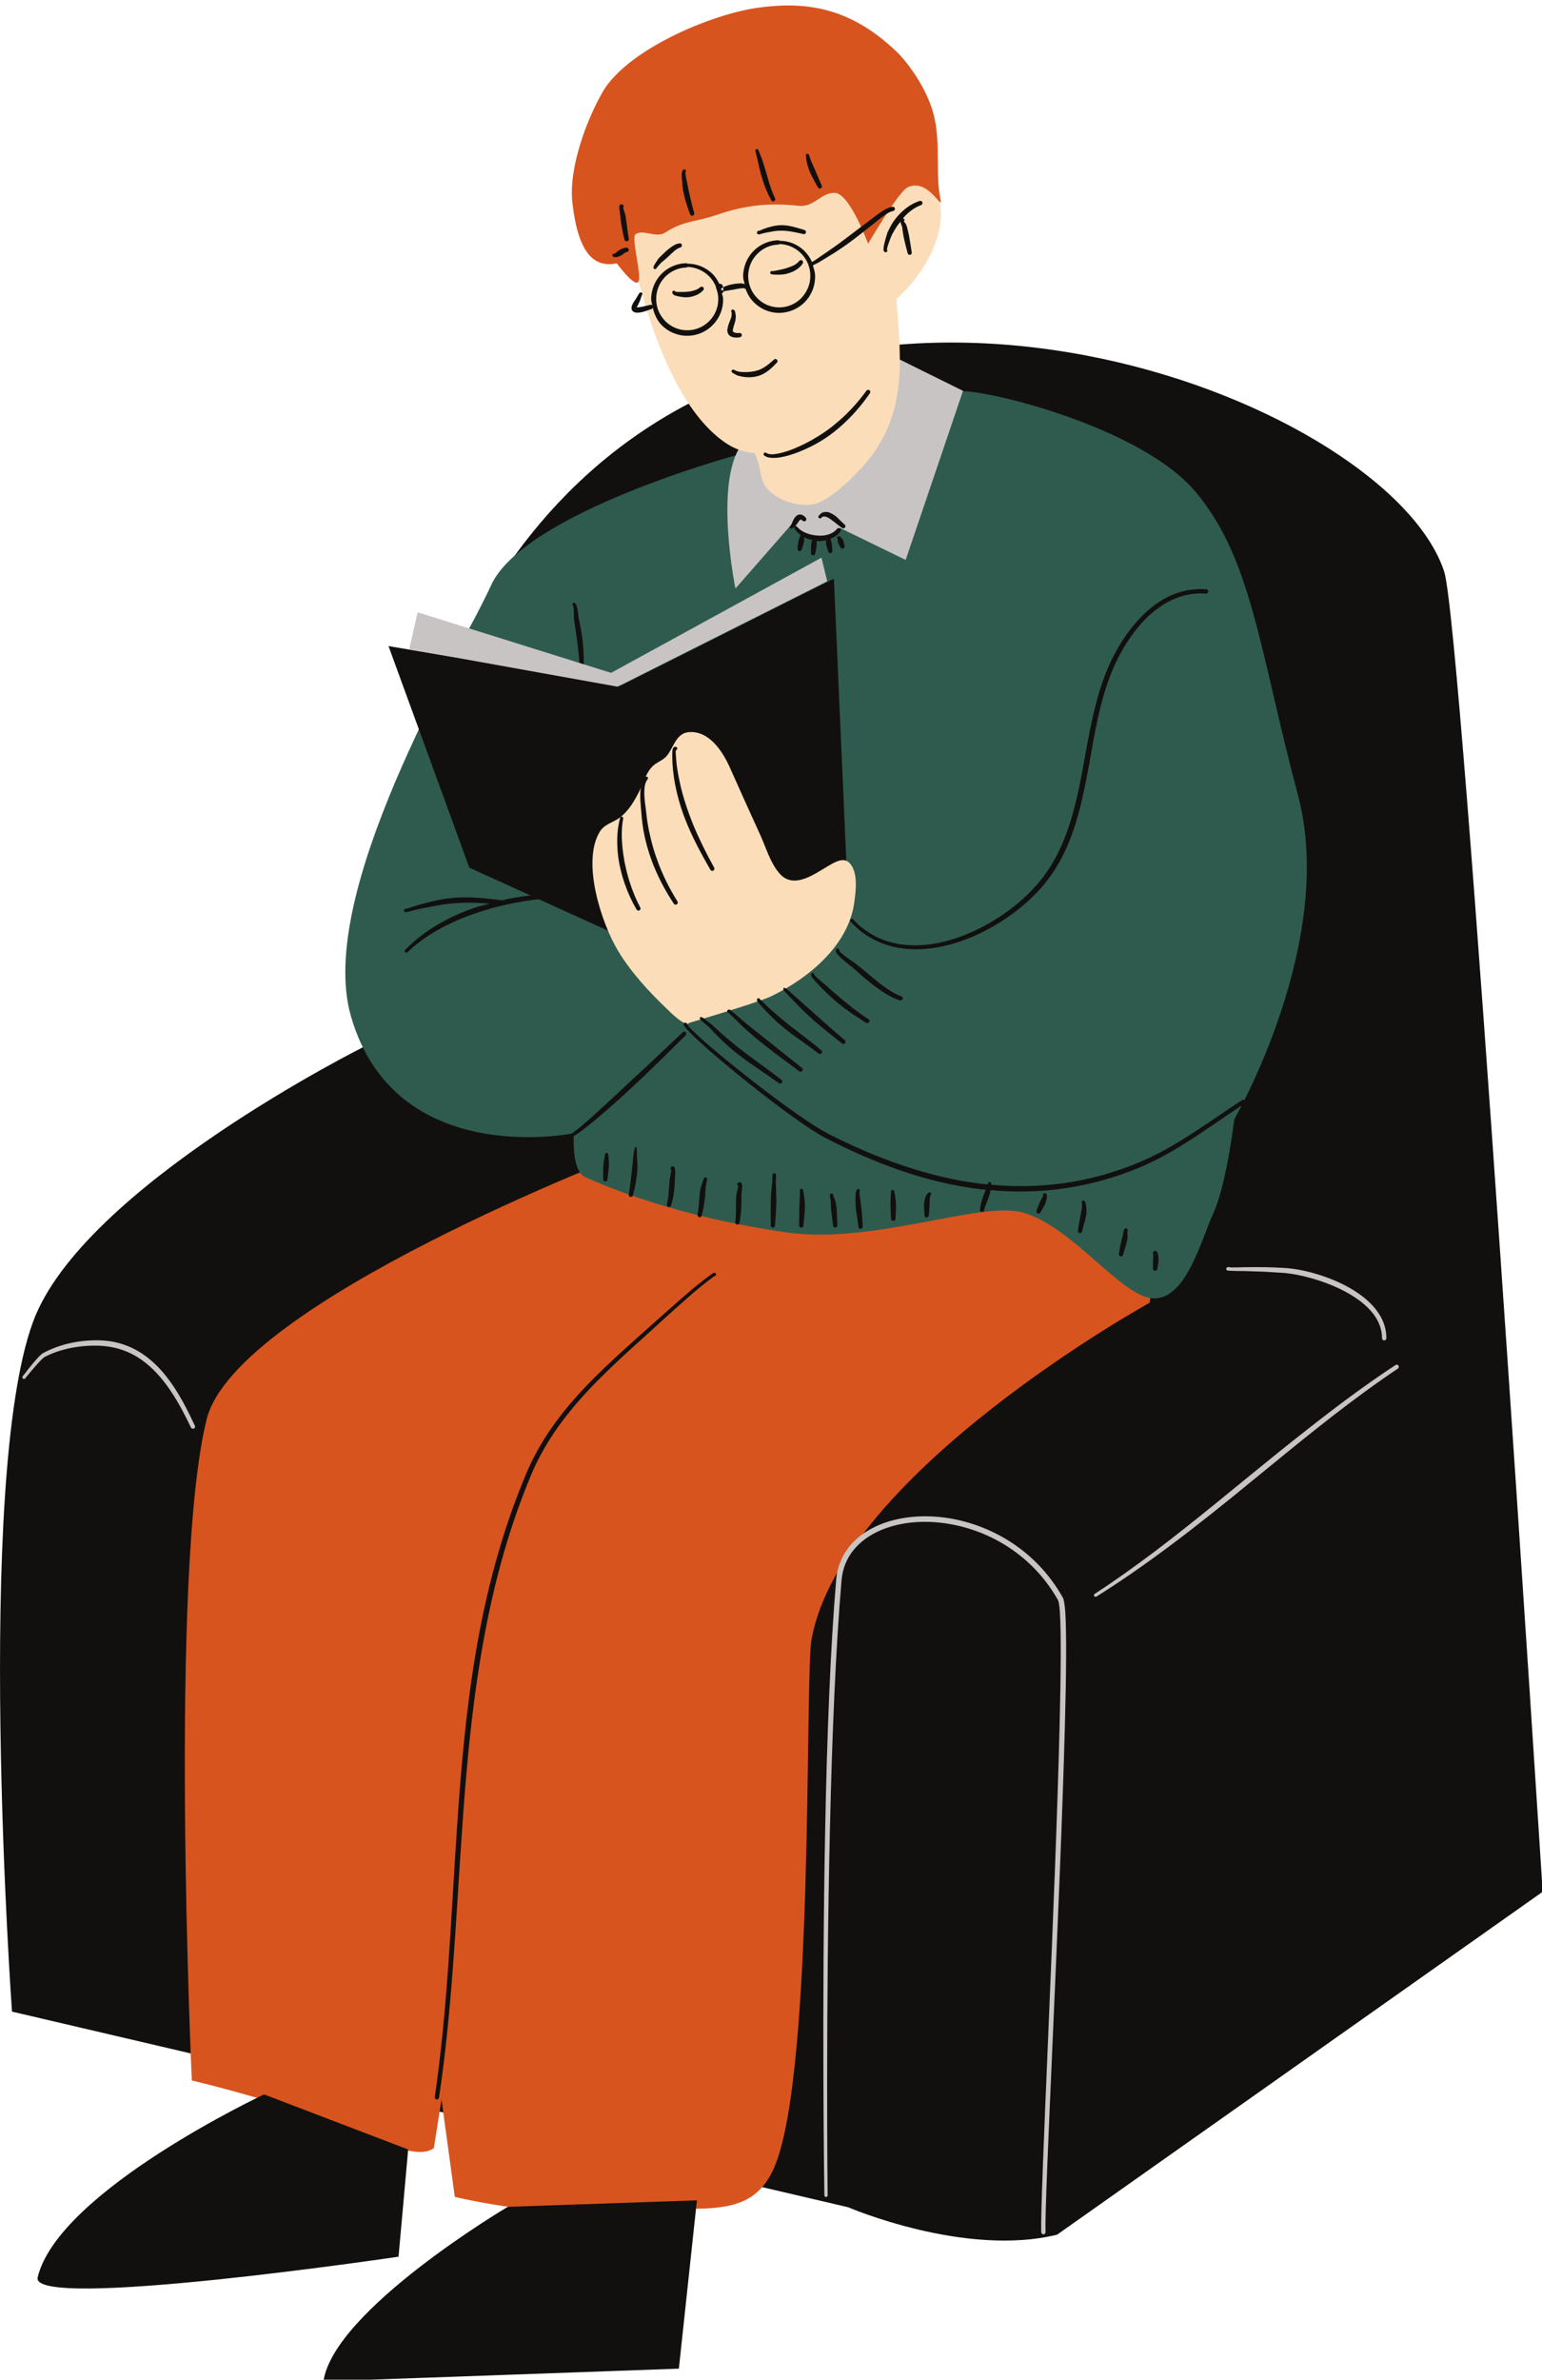
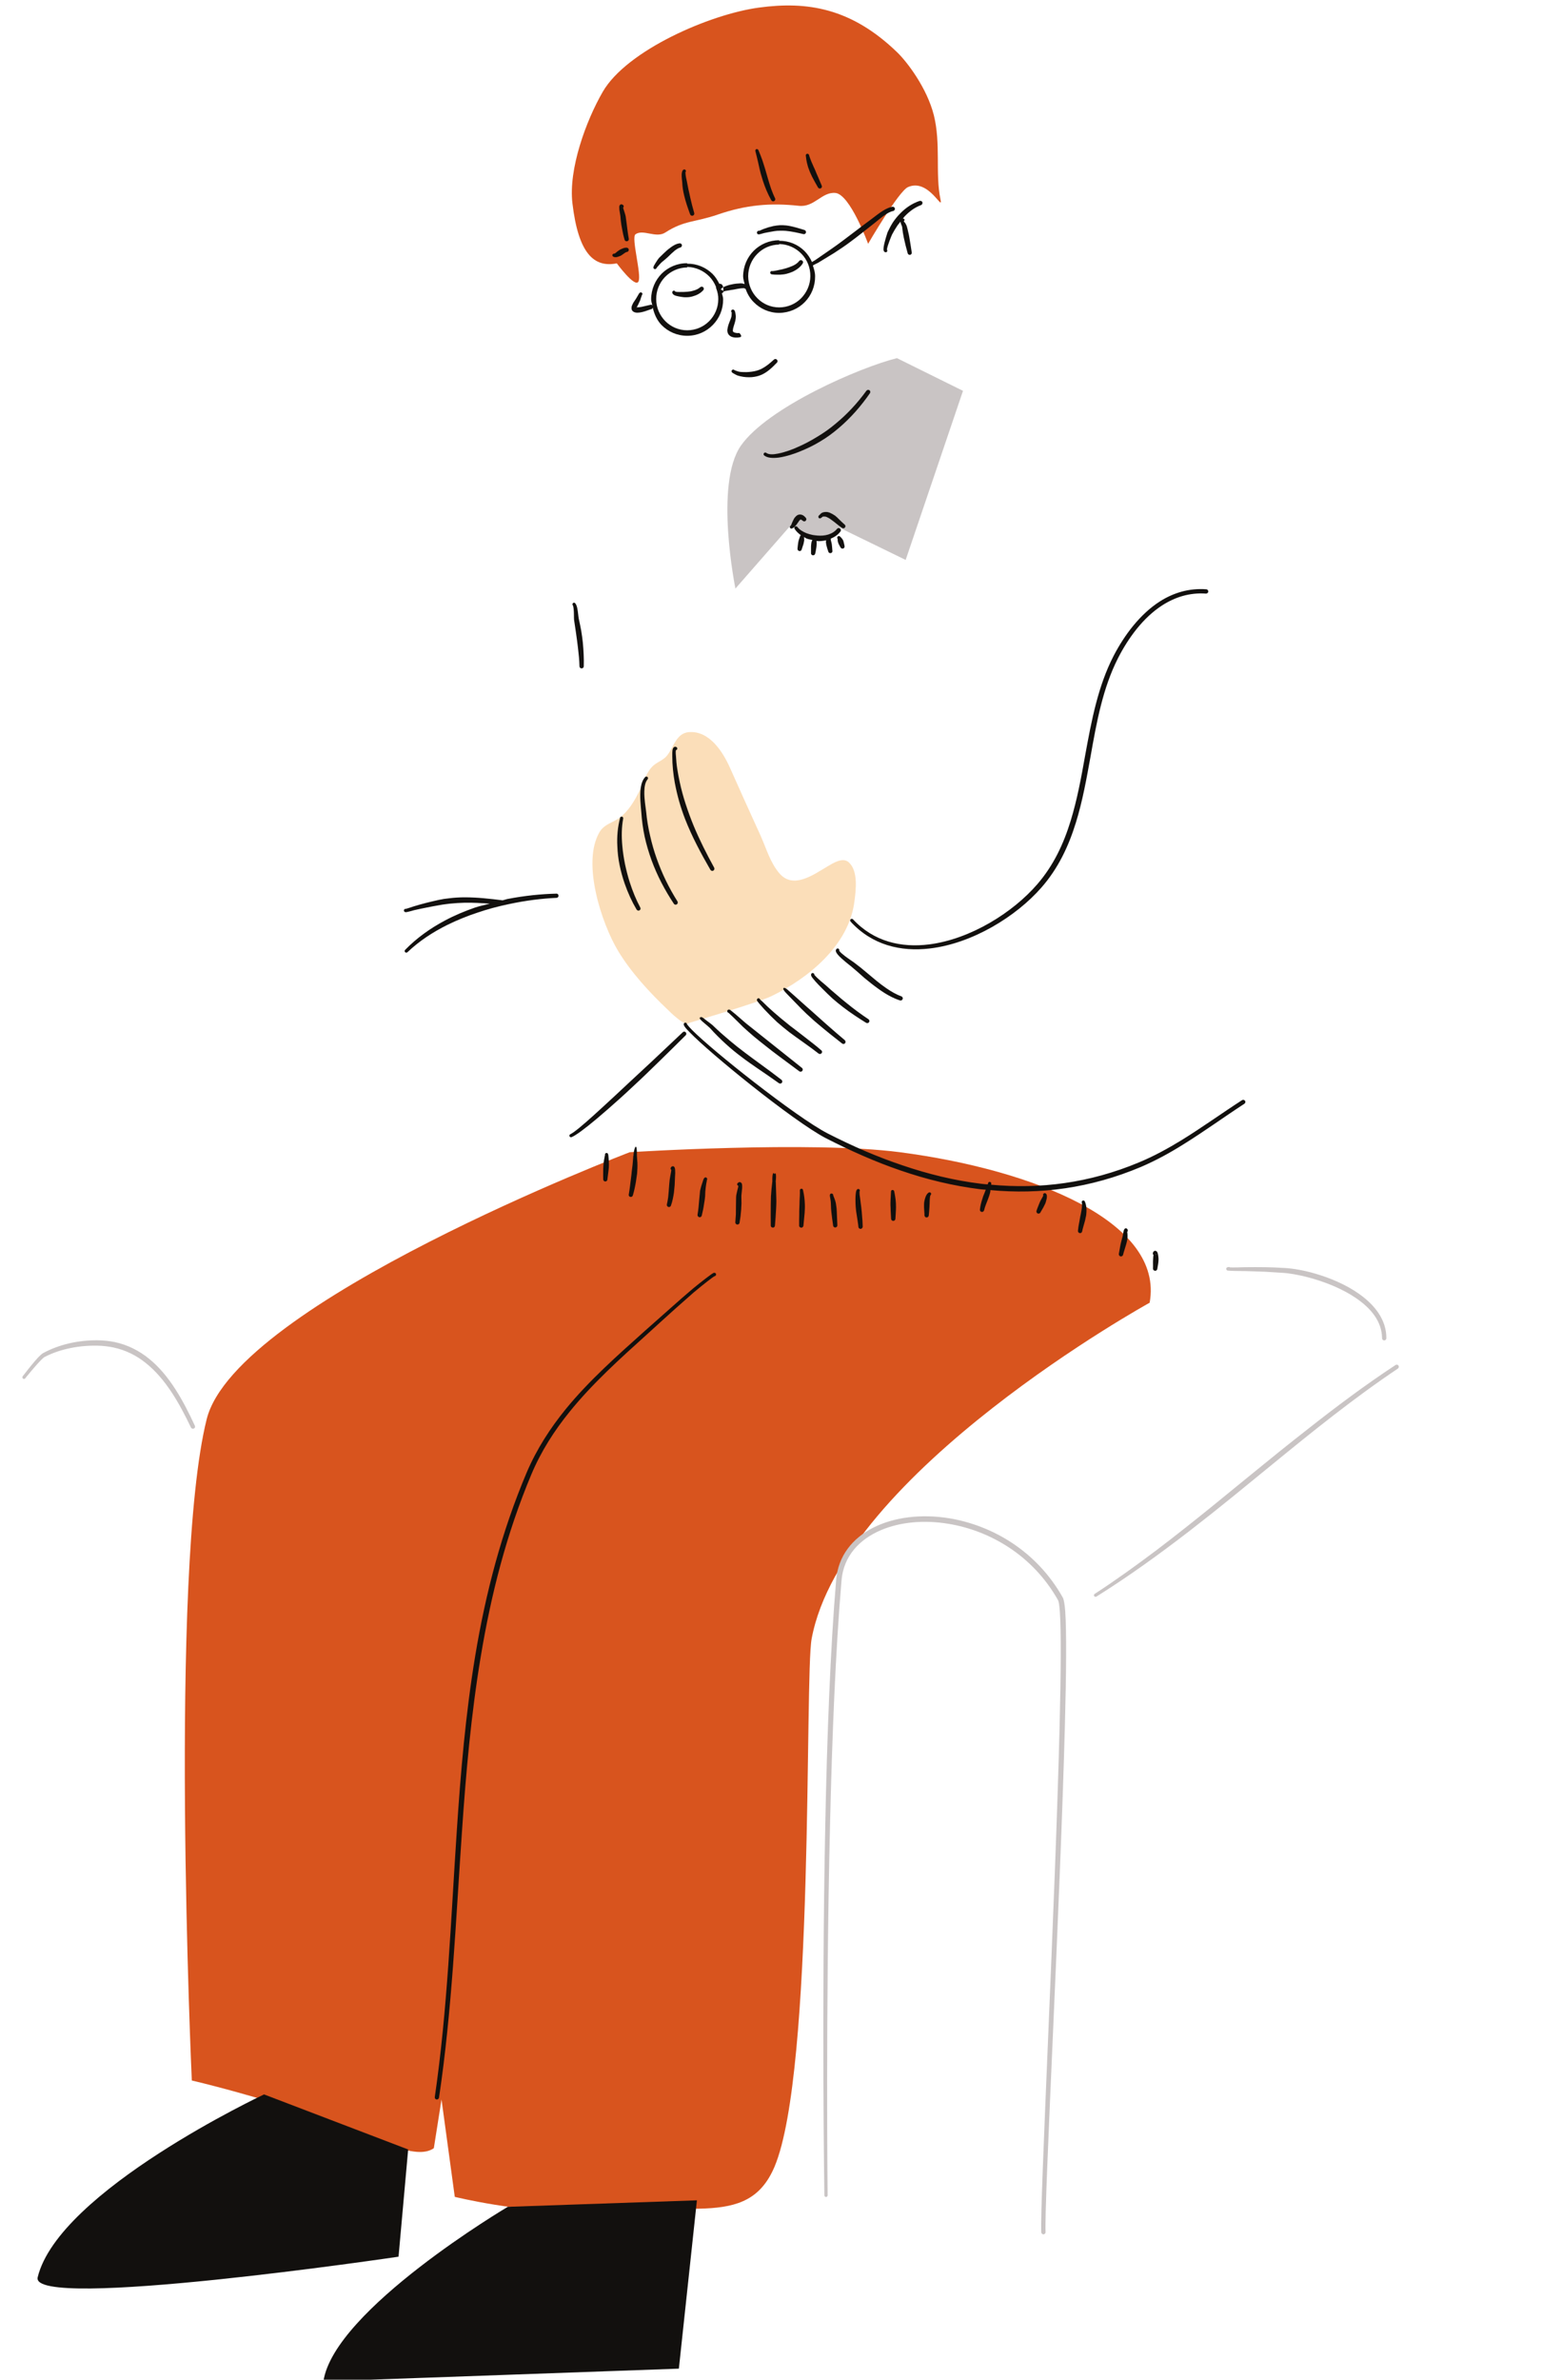
<svg xmlns="http://www.w3.org/2000/svg" height="86.1" preserveAspectRatio="xMidYMid meet" version="1.0" viewBox="0.0 -0.2 55.8 86.1" width="55.8" zoomAndPan="magnify">
  <defs>
    <clipPath id="a">
      <path d="M 0 12 L 55.82 12 L 55.82 81 L 0 81 Z M 0 12" />
    </clipPath>
    <clipPath id="b">
      <path d="M 1 7 L 30 7 L 30 85.961 L 1 85.961 Z M 1 7" />
    </clipPath>
  </defs>
  <g>
    <g clip-path="url(#a)" id="change1_1">
-       <path d="M 13.195 37.66 C 13.195 37.66 13.234 24.598 20.91 17.281 C 31.66 7.031 50.305 14.457 52.262 20.488 C 52.91 22.488 55.824 68.246 55.824 68.246 L 38.254 80.652 C 34.914 81.477 30.691 79.66 30.691 79.66 L 0.434 72.582 C 0.434 72.582 -0.934 53.457 1.191 47.637 C 2.977 42.75 13.195 37.66 13.195 37.66" fill="#12100e" fill-rule="evenodd" />
-     </g>
+       </g>
    <g id="change2_1">
      <path d="M 32.562 41.488 C 37.375 42.117 42.133 44 41.602 46.934 C 41.602 46.934 30.496 53.055 29.371 59.09 C 29.113 60.465 29.484 74.75 28.027 78.195 C 27.043 80.516 24.785 79.383 20.629 79.75 C 18.969 79.895 16.457 79.285 16.457 79.285 L 15.977 75.762 L 15.699 77.523 C 15.059 77.98 13.652 77.207 11.762 76.508 C 9.477 75.664 6.941 75.074 6.941 75.074 C 6.941 75.074 6.102 56.648 7.48 51.145 C 8.543 46.922 22.789 41.488 22.789 41.488 C 22.789 41.488 29.348 41.07 32.562 41.488" fill="#d8541e" fill-rule="evenodd" />
    </g>
    <g id="change3_1">
-       <path d="M 26.672 16.262 C 26.672 16.262 33.836 14.051 34.715 13.957 C 35.59 13.863 41.277 15.23 43.262 17.594 C 45.305 20.027 45.559 23.262 46.969 28.57 C 48.383 33.879 44.664 40.297 44.664 40.297 C 44.664 40.297 44.391 42.617 43.918 43.668 C 43.438 44.746 42.918 46.777 41.766 46.777 C 40.613 46.777 38.832 44.176 37.004 43.668 C 35.477 43.246 31.602 44.828 28.508 44.395 C 25.105 43.922 22.457 42.98 21.164 42.383 C 20.668 42.152 20.766 40.801 20.766 40.801 C 20.766 40.801 14.316 42.141 12.703 36.582 C 11.41 32.137 16.562 23.605 17.77 20.977 C 18.973 18.344 26.672 16.262 26.672 16.262" fill="#2f5b4f" fill-rule="evenodd" />
-     </g>
+       </g>
    <g id="change4_1">
      <path d="M 26.812 15.922 C 27.785 14.535 31.117 13.09 32.457 12.758 L 34.848 13.941 L 32.773 20.059 L 30.391 18.898 C 29.34 19.98 28.715 18.691 28.715 18.691 L 26.613 21.094 C 26.613 21.094 25.84 17.312 26.812 15.922" fill="#c9c4c4" fill-rule="evenodd" />
    </g>
    <g id="change5_1">
-       <path d="M 27.301 16.188 C 26.941 16.168 26.586 16.051 26.238 15.812 C 24.711 14.762 23.789 12.344 23.297 10.656 C 23.023 9.723 22.691 8.039 21.797 7.566 L 30.32 5.48 C 30.758 6.242 31.113 7.09 31.348 7.973 L 31.359 7.883 C 31.223 7.793 31.617 7.211 31.656 7.156 C 32.023 6.648 32.734 6.102 33.398 6.359 C 34.148 6.648 34.121 7.66 33.941 8.297 C 33.699 9.176 33.141 9.98 32.438 10.621 C 32.621 12.98 32.867 15.027 31.004 16.91 C 30.605 17.312 30.172 17.727 29.656 17.973 C 29.074 18.246 28.008 17.914 27.664 17.34 C 27.512 17.074 27.512 16.699 27.398 16.414 C 27.367 16.34 27.336 16.262 27.301 16.188" fill="#fbdeb9" fill-rule="evenodd" />
-     </g>
+       </g>
    <g id="change1_2">
-       <path d="M 14.059 23.176 L 22.48 24.598 L 30.176 20.734 L 30.645 31.398 L 22.672 33.777 L 16.984 31.195 L 14.059 23.176" fill="#12100e" fill-rule="evenodd" />
-     </g>
+       </g>
    <g id="change5_2">
      <path d="M 24.938 36.809 C 24.805 36.977 24.227 36.395 24.164 36.332 C 23.504 35.707 22.836 34.984 22.363 34.199 C 21.77 33.207 21.043 31.016 21.695 29.906 C 21.871 29.613 22.172 29.57 22.426 29.383 C 22.73 29.156 22.938 28.812 23.105 28.484 C 23.262 28.188 23.352 27.812 23.582 27.559 C 23.754 27.363 24.008 27.328 24.168 27.098 C 24.387 26.793 24.488 26.324 24.93 26.289 C 25.672 26.23 26.164 27.008 26.422 27.594 C 26.785 28.41 27.152 29.223 27.523 30.035 C 27.727 30.488 27.875 31.02 28.207 31.402 C 28.715 31.988 29.453 31.434 29.949 31.145 C 30.148 31.027 30.496 30.801 30.715 31 C 31.062 31.316 30.973 32.008 30.918 32.422 C 30.719 34.004 29.246 35.203 27.902 35.848 C 27.418 36.078 24.938 36.809 24.938 36.809" fill="#fbdeb9" fill-rule="evenodd" />
    </g>
    <g id="change2_2">
      <path d="M 27.469 0.074 C 29.203 -0.16 30.801 0.082 32.469 1.695 C 32.836 2.051 33.547 2.992 33.793 3.969 C 34.051 5.004 33.84 6.094 34.031 7.004 C 34.145 7.516 33.613 6.23 32.855 6.57 C 32.516 6.723 31.414 8.621 31.414 8.621 C 31.414 8.621 30.762 6.824 30.227 6.781 C 29.734 6.738 29.469 7.312 28.902 7.246 C 27.895 7.137 27.008 7.207 25.977 7.562 C 25.145 7.848 24.758 7.77 24.078 8.211 C 23.738 8.434 23.277 8.078 22.996 8.277 C 22.832 8.398 23.23 9.758 23.102 9.988 C 22.977 10.223 22.32 9.328 22.32 9.328 C 21.492 9.492 20.93 8.973 20.715 7.16 C 20.566 5.922 21.203 4.176 21.812 3.121 C 22.68 1.621 25.691 0.312 27.469 0.074" fill="#d8541e" fill-rule="evenodd" />
    </g>
    <g clip-path="url(#b)" id="change1_4">
-       <path d="M 14.77 77.57 L 9.555 75.578 C 9.555 75.578 2.121 79.07 1.363 82.195 C 1.062 83.43 14.422 81.449 14.422 81.449 Z M 11.703 85.961 L 24.566 85.5 L 25.219 79.41 L 18.375 79.645 C 18.375 79.645 12.082 83.367 11.703 85.961 Z M 29.109 8.121 C 28.891 8.055 28.672 7.984 28.453 7.957 C 28.371 7.949 28.293 7.945 28.215 7.949 C 28.141 7.953 28.062 7.965 27.98 7.98 C 27.918 7.996 27.859 8.012 27.797 8.027 C 27.738 8.047 27.68 8.066 27.617 8.09 C 27.59 8.102 27.535 8.125 27.492 8.145 L 27.477 8.152 C 27.457 8.145 27.434 8.148 27.418 8.164 C 27.371 8.203 27.395 8.242 27.406 8.258 C 27.414 8.27 27.43 8.281 27.461 8.281 C 27.488 8.281 27.609 8.242 27.66 8.23 C 27.719 8.219 27.781 8.207 27.84 8.195 C 27.898 8.184 27.957 8.176 28.02 8.164 C 28.086 8.152 28.156 8.148 28.223 8.148 C 28.293 8.145 28.363 8.148 28.43 8.152 C 28.645 8.172 28.855 8.219 29.07 8.27 C 29.109 8.281 29.152 8.258 29.164 8.219 C 29.176 8.176 29.152 8.133 29.109 8.121 Z M 23.711 9.422 C 23.719 9.422 23.723 9.422 23.727 9.426 L 23.723 9.422 C 23.719 9.422 23.719 9.422 23.719 9.422 Z M 23.648 9.453 C 23.648 9.449 23.656 9.434 23.664 9.414 C 23.691 9.367 23.742 9.277 23.789 9.211 C 23.816 9.168 23.848 9.133 23.859 9.121 C 23.902 9.082 23.949 9.031 24.004 8.98 C 24.074 8.91 24.156 8.836 24.242 8.773 C 24.355 8.684 24.477 8.617 24.586 8.605 C 24.629 8.598 24.668 8.621 24.676 8.664 C 24.684 8.707 24.656 8.746 24.613 8.758 C 24.551 8.77 24.488 8.816 24.422 8.863 C 24.336 8.934 24.246 9.023 24.164 9.102 C 24.098 9.164 24.031 9.219 23.977 9.262 C 23.938 9.285 23.816 9.426 23.77 9.48 C 23.77 9.484 23.766 9.488 23.766 9.488 C 23.762 9.484 23.762 9.48 23.762 9.477 C 23.762 9.48 23.762 9.488 23.758 9.492 C 23.758 9.496 23.754 9.5 23.758 9.5 C 23.754 9.512 23.742 9.523 23.734 9.527 C 23.711 9.547 23.691 9.535 23.68 9.531 C 23.664 9.527 23.633 9.508 23.648 9.453 Z M 23.758 9.5 C 23.766 9.504 23.766 9.496 23.766 9.488 L 23.758 9.492 Z M 27.586 13.129 C 27.5 13.176 27.41 13.207 27.305 13.23 C 27.242 13.242 27.176 13.254 27.105 13.258 C 27.039 13.262 26.973 13.266 26.91 13.262 C 26.844 13.262 26.781 13.258 26.719 13.242 C 26.711 13.238 26.613 13.211 26.578 13.191 L 26.574 13.191 C 26.574 13.191 26.57 13.191 26.57 13.191 C 26.57 13.188 26.574 13.188 26.574 13.188 C 26.555 13.172 26.527 13.164 26.504 13.18 C 26.477 13.191 26.445 13.246 26.512 13.293 C 26.551 13.32 26.668 13.379 26.68 13.383 C 26.746 13.406 26.82 13.422 26.895 13.434 C 26.965 13.445 27.039 13.449 27.109 13.449 C 27.18 13.449 27.238 13.445 27.297 13.434 C 27.398 13.418 27.488 13.391 27.574 13.352 C 27.773 13.258 27.934 13.109 28.113 12.922 C 28.145 12.895 28.145 12.844 28.113 12.812 C 28.082 12.781 28.035 12.781 28.004 12.812 C 27.859 12.945 27.73 13.051 27.586 13.129 Z M 26.516 11.117 C 26.512 11.117 26.508 11.117 26.504 11.117 Z M 26.457 11.977 C 26.371 11.934 26.316 11.859 26.32 11.738 C 26.328 11.676 26.34 11.613 26.359 11.555 C 26.379 11.496 26.402 11.438 26.426 11.379 C 26.445 11.324 26.469 11.273 26.473 11.219 C 26.473 11.215 26.477 11.164 26.477 11.121 C 26.477 11.117 26.477 11.105 26.477 11.102 C 26.473 11.098 26.469 11.094 26.465 11.09 C 26.449 11.059 26.461 11.023 26.488 11.008 C 26.5 11 26.512 11 26.523 11 C 26.543 11 26.566 11.012 26.586 11.043 C 26.609 11.082 26.625 11.215 26.625 11.223 C 26.629 11.285 26.621 11.344 26.609 11.406 C 26.594 11.469 26.574 11.531 26.555 11.59 C 26.539 11.645 26.523 11.695 26.52 11.754 C 26.512 11.793 26.539 11.816 26.57 11.828 C 26.629 11.852 26.699 11.855 26.754 11.848 C 26.797 11.84 26.836 11.867 26.844 11.91 C 26.852 11.949 26.824 11.992 26.781 12 C 26.688 12.023 26.551 12.023 26.457 11.977 Z M 27.957 9.609 C 27.953 9.605 27.953 9.605 27.953 9.609 Z M 28.918 9.246 C 28.859 9.324 28.773 9.379 28.676 9.422 C 28.605 9.453 28.527 9.48 28.453 9.504 C 28.367 9.527 28.289 9.551 28.215 9.562 C 28.203 9.566 28.027 9.605 27.961 9.609 C 27.961 9.609 27.961 9.609 27.957 9.609 C 27.961 9.609 27.965 9.613 27.965 9.617 L 27.961 9.613 L 27.953 9.609 C 27.941 9.605 27.934 9.605 27.926 9.605 C 27.895 9.609 27.867 9.637 27.871 9.668 C 27.871 9.684 27.883 9.699 27.898 9.715 C 27.906 9.723 27.926 9.727 27.957 9.73 C 28.031 9.742 28.223 9.738 28.238 9.738 C 28.305 9.734 28.383 9.727 28.461 9.707 C 28.535 9.688 28.609 9.664 28.68 9.633 C 28.832 9.562 28.969 9.461 29.047 9.332 C 29.07 9.297 29.062 9.25 29.027 9.227 C 28.988 9.199 28.941 9.211 28.918 9.246 Z M 25.34 10.191 C 25.371 10.164 25.418 10.164 25.449 10.195 C 25.477 10.227 25.477 10.273 25.445 10.305 C 25.344 10.414 25.211 10.484 25.066 10.523 C 24.996 10.543 24.922 10.555 24.852 10.555 C 24.777 10.559 24.707 10.551 24.637 10.539 C 24.609 10.531 24.469 10.516 24.398 10.477 C 24.352 10.449 24.324 10.414 24.328 10.379 C 24.324 10.348 24.352 10.32 24.383 10.316 C 24.406 10.316 24.43 10.332 24.438 10.352 C 24.441 10.352 24.441 10.352 24.441 10.355 C 24.441 10.359 24.441 10.363 24.441 10.367 C 24.441 10.363 24.441 10.359 24.441 10.355 C 24.445 10.355 24.453 10.355 24.457 10.355 C 24.473 10.359 24.488 10.359 24.508 10.363 C 24.57 10.367 24.637 10.363 24.656 10.363 C 24.727 10.367 24.801 10.359 24.879 10.355 C 24.949 10.348 25.02 10.34 25.09 10.316 C 25.18 10.293 25.27 10.254 25.34 10.191" fill="#12100e" />
+       <path d="M 14.77 77.57 L 9.555 75.578 C 9.555 75.578 2.121 79.07 1.363 82.195 C 1.062 83.43 14.422 81.449 14.422 81.449 Z M 11.703 85.961 L 24.566 85.5 L 25.219 79.41 L 18.375 79.645 C 18.375 79.645 12.082 83.367 11.703 85.961 Z M 29.109 8.121 C 28.891 8.055 28.672 7.984 28.453 7.957 C 28.371 7.949 28.293 7.945 28.215 7.949 C 28.141 7.953 28.062 7.965 27.98 7.98 C 27.918 7.996 27.859 8.012 27.797 8.027 C 27.738 8.047 27.68 8.066 27.617 8.09 C 27.59 8.102 27.535 8.125 27.492 8.145 L 27.477 8.152 C 27.457 8.145 27.434 8.148 27.418 8.164 C 27.371 8.203 27.395 8.242 27.406 8.258 C 27.414 8.27 27.43 8.281 27.461 8.281 C 27.488 8.281 27.609 8.242 27.66 8.23 C 27.719 8.219 27.781 8.207 27.84 8.195 C 27.898 8.184 27.957 8.176 28.02 8.164 C 28.086 8.152 28.156 8.148 28.223 8.148 C 28.293 8.145 28.363 8.148 28.43 8.152 C 28.645 8.172 28.855 8.219 29.07 8.27 C 29.109 8.281 29.152 8.258 29.164 8.219 C 29.176 8.176 29.152 8.133 29.109 8.121 Z M 23.711 9.422 C 23.719 9.422 23.723 9.422 23.727 9.426 L 23.723 9.422 C 23.719 9.422 23.719 9.422 23.719 9.422 Z M 23.648 9.453 C 23.648 9.449 23.656 9.434 23.664 9.414 C 23.691 9.367 23.742 9.277 23.789 9.211 C 23.816 9.168 23.848 9.133 23.859 9.121 C 23.902 9.082 23.949 9.031 24.004 8.98 C 24.074 8.91 24.156 8.836 24.242 8.773 C 24.355 8.684 24.477 8.617 24.586 8.605 C 24.629 8.598 24.668 8.621 24.676 8.664 C 24.684 8.707 24.656 8.746 24.613 8.758 C 24.551 8.77 24.488 8.816 24.422 8.863 C 24.336 8.934 24.246 9.023 24.164 9.102 C 24.098 9.164 24.031 9.219 23.977 9.262 C 23.938 9.285 23.816 9.426 23.77 9.48 C 23.77 9.484 23.766 9.488 23.766 9.488 C 23.762 9.484 23.762 9.48 23.762 9.477 C 23.762 9.48 23.762 9.488 23.758 9.492 C 23.758 9.496 23.754 9.5 23.758 9.5 C 23.754 9.512 23.742 9.523 23.734 9.527 C 23.711 9.547 23.691 9.535 23.68 9.531 C 23.664 9.527 23.633 9.508 23.648 9.453 Z M 23.758 9.5 C 23.766 9.504 23.766 9.496 23.766 9.488 L 23.758 9.492 Z M 27.586 13.129 C 27.5 13.176 27.41 13.207 27.305 13.23 C 27.242 13.242 27.176 13.254 27.105 13.258 C 27.039 13.262 26.973 13.266 26.91 13.262 C 26.844 13.262 26.781 13.258 26.719 13.242 C 26.711 13.238 26.613 13.211 26.578 13.191 L 26.574 13.191 C 26.574 13.191 26.57 13.191 26.57 13.191 C 26.57 13.188 26.574 13.188 26.574 13.188 C 26.555 13.172 26.527 13.164 26.504 13.18 C 26.477 13.191 26.445 13.246 26.512 13.293 C 26.551 13.32 26.668 13.379 26.68 13.383 C 26.746 13.406 26.82 13.422 26.895 13.434 C 26.965 13.445 27.039 13.449 27.109 13.449 C 27.18 13.449 27.238 13.445 27.297 13.434 C 27.398 13.418 27.488 13.391 27.574 13.352 C 27.773 13.258 27.934 13.109 28.113 12.922 C 28.145 12.895 28.145 12.844 28.113 12.812 C 28.082 12.781 28.035 12.781 28.004 12.812 C 27.859 12.945 27.73 13.051 27.586 13.129 Z M 26.516 11.117 C 26.512 11.117 26.508 11.117 26.504 11.117 Z M 26.457 11.977 C 26.371 11.934 26.316 11.859 26.32 11.738 C 26.328 11.676 26.34 11.613 26.359 11.555 C 26.379 11.496 26.402 11.438 26.426 11.379 C 26.445 11.324 26.469 11.273 26.473 11.219 C 26.473 11.215 26.477 11.164 26.477 11.121 C 26.477 11.117 26.477 11.105 26.477 11.102 C 26.473 11.098 26.469 11.094 26.465 11.09 C 26.449 11.059 26.461 11.023 26.488 11.008 C 26.5 11 26.512 11 26.523 11 C 26.543 11 26.566 11.012 26.586 11.043 C 26.609 11.082 26.625 11.215 26.625 11.223 C 26.629 11.285 26.621 11.344 26.609 11.406 C 26.594 11.469 26.574 11.531 26.555 11.59 C 26.539 11.645 26.523 11.695 26.52 11.754 C 26.512 11.793 26.539 11.816 26.57 11.828 C 26.629 11.852 26.699 11.855 26.754 11.848 C 26.852 11.949 26.824 11.992 26.781 12 C 26.688 12.023 26.551 12.023 26.457 11.977 Z M 27.957 9.609 C 27.953 9.605 27.953 9.605 27.953 9.609 Z M 28.918 9.246 C 28.859 9.324 28.773 9.379 28.676 9.422 C 28.605 9.453 28.527 9.48 28.453 9.504 C 28.367 9.527 28.289 9.551 28.215 9.562 C 28.203 9.566 28.027 9.605 27.961 9.609 C 27.961 9.609 27.961 9.609 27.957 9.609 C 27.961 9.609 27.965 9.613 27.965 9.617 L 27.961 9.613 L 27.953 9.609 C 27.941 9.605 27.934 9.605 27.926 9.605 C 27.895 9.609 27.867 9.637 27.871 9.668 C 27.871 9.684 27.883 9.699 27.898 9.715 C 27.906 9.723 27.926 9.727 27.957 9.73 C 28.031 9.742 28.223 9.738 28.238 9.738 C 28.305 9.734 28.383 9.727 28.461 9.707 C 28.535 9.688 28.609 9.664 28.68 9.633 C 28.832 9.562 28.969 9.461 29.047 9.332 C 29.07 9.297 29.062 9.25 29.027 9.227 C 28.988 9.199 28.941 9.211 28.918 9.246 Z M 25.34 10.191 C 25.371 10.164 25.418 10.164 25.449 10.195 C 25.477 10.227 25.477 10.273 25.445 10.305 C 25.344 10.414 25.211 10.484 25.066 10.523 C 24.996 10.543 24.922 10.555 24.852 10.555 C 24.777 10.559 24.707 10.551 24.637 10.539 C 24.609 10.531 24.469 10.516 24.398 10.477 C 24.352 10.449 24.324 10.414 24.328 10.379 C 24.324 10.348 24.352 10.32 24.383 10.316 C 24.406 10.316 24.43 10.332 24.438 10.352 C 24.441 10.352 24.441 10.352 24.441 10.355 C 24.441 10.359 24.441 10.363 24.441 10.367 C 24.441 10.363 24.441 10.359 24.441 10.355 C 24.445 10.355 24.453 10.355 24.457 10.355 C 24.473 10.359 24.488 10.359 24.508 10.363 C 24.57 10.367 24.637 10.363 24.656 10.363 C 24.727 10.367 24.801 10.359 24.879 10.355 C 24.949 10.348 25.02 10.34 25.09 10.316 C 25.18 10.293 25.27 10.254 25.34 10.191" fill="#12100e" />
    </g>
    <g id="change1_3">
      <path d="M 29.27 5.922 C 29.285 5.969 29.305 6.016 29.324 6.059 C 29.344 6.105 29.363 6.148 29.387 6.195 C 29.453 6.324 29.527 6.453 29.598 6.578 C 29.617 6.617 29.664 6.633 29.703 6.613 C 29.738 6.594 29.754 6.551 29.734 6.512 C 29.688 6.406 29.645 6.301 29.598 6.191 C 29.566 6.121 29.535 6.051 29.508 5.98 C 29.488 5.934 29.469 5.887 29.445 5.84 C 29.414 5.773 29.387 5.703 29.355 5.633 C 29.328 5.559 29.297 5.488 29.277 5.41 C 29.27 5.379 29.238 5.359 29.207 5.363 C 29.176 5.371 29.152 5.402 29.16 5.434 C 29.168 5.516 29.18 5.598 29.199 5.684 C 29.219 5.762 29.238 5.844 29.27 5.922 Z M 27.488 5.918 C 27.504 5.977 27.516 6.031 27.531 6.09 C 27.555 6.176 27.582 6.266 27.609 6.348 C 27.688 6.586 27.781 6.816 27.91 7.043 C 27.93 7.082 27.977 7.098 28.016 7.074 C 28.051 7.059 28.066 7.012 28.047 6.973 C 27.992 6.863 27.949 6.75 27.906 6.637 C 27.859 6.5 27.816 6.359 27.777 6.223 C 27.75 6.125 27.723 6.031 27.695 5.938 C 27.66 5.82 27.621 5.699 27.582 5.582 C 27.539 5.465 27.496 5.352 27.445 5.234 C 27.434 5.203 27.402 5.188 27.371 5.195 C 27.34 5.207 27.324 5.242 27.336 5.273 C 27.371 5.402 27.398 5.527 27.43 5.656 C 27.449 5.746 27.469 5.832 27.488 5.918 Z M 24.711 6.641 C 24.723 6.719 24.738 6.797 24.758 6.875 C 24.812 7.105 24.891 7.328 24.973 7.555 C 24.988 7.594 25.031 7.617 25.07 7.602 C 25.113 7.59 25.133 7.547 25.121 7.504 C 25.066 7.32 25.02 7.133 24.977 6.945 C 24.957 6.852 24.938 6.758 24.914 6.66 C 24.898 6.566 24.875 6.477 24.859 6.379 C 24.855 6.344 24.824 6.238 24.812 6.141 C 24.809 6.109 24.805 6.082 24.805 6.059 C 24.805 6.051 24.805 6.039 24.805 6.035 C 24.805 6.031 24.805 6.031 24.805 6.027 C 24.828 6.004 24.828 5.969 24.801 5.945 C 24.777 5.922 24.742 5.926 24.719 5.949 C 24.691 5.973 24.672 6.035 24.668 6.109 C 24.664 6.215 24.684 6.355 24.688 6.402 C 24.691 6.48 24.699 6.562 24.711 6.641 Z M 22.469 7.309 C 22.465 7.316 22.473 7.316 22.48 7.316 C 22.48 7.316 22.477 7.312 22.473 7.312 C 22.473 7.309 22.469 7.309 22.469 7.309 Z M 22.453 7.652 C 22.449 7.59 22.426 7.48 22.414 7.395 C 22.406 7.324 22.406 7.266 22.418 7.242 C 22.43 7.215 22.449 7.195 22.473 7.195 C 22.488 7.191 22.52 7.191 22.551 7.223 C 22.574 7.242 22.578 7.281 22.555 7.305 C 22.555 7.309 22.551 7.312 22.547 7.312 C 22.551 7.328 22.555 7.344 22.562 7.363 C 22.59 7.449 22.629 7.566 22.641 7.629 C 22.652 7.703 22.664 7.781 22.672 7.855 C 22.688 7.969 22.699 8.082 22.715 8.195 C 22.727 8.277 22.738 8.355 22.754 8.438 C 22.762 8.477 22.738 8.52 22.695 8.527 C 22.652 8.539 22.613 8.516 22.602 8.473 C 22.562 8.34 22.531 8.203 22.508 8.062 C 22.492 7.98 22.477 7.898 22.469 7.816 C 22.461 7.762 22.457 7.707 22.453 7.652 Z M 22.406 9.074 C 22.434 9.066 22.457 9.055 22.477 9.043 C 22.496 9.031 22.516 9.02 22.535 9.004 C 22.562 8.984 22.59 8.965 22.613 8.949 C 22.637 8.934 22.652 8.922 22.676 8.918 C 22.719 8.918 22.754 8.883 22.754 8.84 C 22.754 8.797 22.719 8.762 22.676 8.762 C 22.617 8.758 22.555 8.777 22.488 8.809 C 22.461 8.82 22.43 8.836 22.406 8.852 C 22.383 8.867 22.359 8.887 22.336 8.902 C 22.312 8.922 22.289 8.945 22.27 8.957 C 22.254 8.965 22.246 8.977 22.23 8.977 C 22.199 8.973 22.168 8.992 22.16 9.023 C 22.156 9.055 22.176 9.086 22.211 9.094 C 22.266 9.117 22.332 9.105 22.406 9.074 Z M 23.031 10.91 C 23.031 10.91 23.035 10.91 23.035 10.914 C 23.035 10.914 23.031 10.914 23.031 10.91 Z M 23.043 10.922 C 23.039 10.938 23.039 10.945 23.051 10.945 C 23.059 10.949 23.047 10.93 23.043 10.926 Z M 23.746 10.625 C 23.746 10.938 23.875 11.215 24.078 11.422 C 24.281 11.625 24.559 11.75 24.867 11.75 C 25.176 11.75 25.457 11.625 25.66 11.422 C 25.863 11.219 25.992 10.938 25.992 10.625 C 25.996 10.492 25.965 10.367 25.922 10.246 C 25.91 10.223 25.906 10.199 25.91 10.18 C 25.855 10.043 25.777 9.918 25.676 9.812 C 25.469 9.598 25.184 9.465 24.867 9.457 L 24.867 9.477 C 24.555 9.48 24.273 9.609 24.066 9.82 C 23.867 10.027 23.742 10.312 23.746 10.625 Z M 27.074 9.797 C 27.078 10.105 27.203 10.387 27.406 10.59 C 27.609 10.797 27.887 10.922 28.195 10.922 C 28.504 10.922 28.785 10.797 28.988 10.594 C 29.191 10.387 29.32 10.109 29.324 9.797 C 29.328 9.48 29.207 9.195 29.004 8.984 C 28.797 8.77 28.516 8.637 28.195 8.629 L 28.195 8.648 C 27.883 8.652 27.602 8.781 27.398 8.992 C 27.195 9.199 27.074 9.484 27.074 9.797 Z M 22.871 11.027 C 22.852 10.992 22.844 10.938 22.863 10.871 C 22.879 10.832 22.898 10.789 22.922 10.746 C 22.965 10.68 23.008 10.621 23.023 10.594 C 23.027 10.586 23.094 10.469 23.121 10.426 C 23.133 10.406 23.141 10.398 23.148 10.395 C 23.176 10.371 23.203 10.375 23.215 10.387 C 23.246 10.398 23.258 10.434 23.238 10.465 C 23.238 10.469 23.234 10.473 23.23 10.477 C 23.238 10.48 23.234 10.484 23.227 10.484 L 23.23 10.484 C 23.23 10.48 23.23 10.48 23.23 10.477 C 23.223 10.484 23.215 10.488 23.207 10.492 C 23.215 10.492 23.223 10.488 23.227 10.484 C 23.207 10.535 23.168 10.652 23.168 10.66 C 23.156 10.688 23.125 10.754 23.094 10.82 C 23.082 10.848 23.055 10.887 23.043 10.914 C 23.09 10.926 23.152 10.914 23.219 10.902 C 23.355 10.875 23.504 10.832 23.559 10.824 C 23.582 10.82 23.59 10.844 23.605 10.855 C 23.594 10.777 23.562 10.707 23.562 10.625 C 23.566 10.262 23.711 9.938 23.945 9.699 C 24.184 9.465 24.508 9.32 24.867 9.324 L 24.867 9.34 C 25.223 9.336 25.543 9.477 25.781 9.707 C 25.887 9.812 25.965 9.938 26.031 10.07 C 26.09 10.062 26.152 10.086 26.168 10.195 C 26.145 10.207 26.121 10.223 26.102 10.242 C 26.098 10.246 26.094 10.25 26.09 10.258 C 26.094 10.27 26.098 10.285 26.102 10.301 C 26.109 10.301 26.117 10.289 26.129 10.293 C 26.152 10.301 26.168 10.324 26.168 10.348 C 26.18 10.285 26.176 10.234 26.168 10.195 C 26.203 10.176 26.238 10.16 26.273 10.148 C 26.293 10.141 26.375 10.109 26.48 10.09 C 26.578 10.066 26.699 10.055 26.801 10.051 C 26.863 10.051 26.902 10.066 26.945 10.078 C 26.926 9.984 26.891 9.895 26.891 9.797 C 26.895 9.434 27.039 9.109 27.277 8.871 C 27.512 8.637 27.84 8.492 28.195 8.492 L 28.195 8.512 C 28.551 8.508 28.875 8.648 29.109 8.879 C 29.223 8.992 29.316 9.129 29.383 9.281 C 29.434 9.246 29.5 9.215 29.523 9.195 L 30.082 8.809 C 30.23 8.707 30.375 8.602 30.52 8.492 C 30.652 8.391 30.789 8.289 30.922 8.188 C 31.121 8.035 31.324 7.883 31.531 7.73 C 31.652 7.641 31.797 7.52 31.949 7.426 C 32.062 7.355 32.18 7.301 32.289 7.281 C 32.332 7.273 32.375 7.301 32.383 7.344 C 32.391 7.383 32.363 7.426 32.32 7.434 C 32.227 7.453 32.133 7.504 32.039 7.566 C 31.895 7.66 31.754 7.785 31.641 7.875 C 31.352 8.098 31.074 8.328 30.781 8.543 C 30.59 8.688 30.387 8.824 30.18 8.957 L 29.602 9.309 C 29.574 9.324 29.508 9.352 29.453 9.383 C 29.438 9.391 29.426 9.398 29.414 9.406 C 29.457 9.531 29.496 9.656 29.496 9.797 C 29.5 10.156 29.359 10.488 29.125 10.727 C 28.891 10.969 28.559 11.117 28.195 11.121 C 27.832 11.121 27.504 10.969 27.27 10.727 C 27.137 10.594 27.043 10.43 26.98 10.25 C 26.965 10.242 26.949 10.246 26.941 10.234 L 26.941 10.23 C 26.941 10.23 26.941 10.23 26.938 10.23 C 26.938 10.227 26.934 10.219 26.934 10.215 C 26.934 10.219 26.934 10.227 26.938 10.23 C 26.934 10.23 26.934 10.23 26.93 10.23 C 26.898 10.223 26.852 10.23 26.797 10.234 C 26.727 10.242 26.648 10.258 26.574 10.273 C 26.539 10.281 26.504 10.285 26.473 10.289 C 26.395 10.305 26.336 10.312 26.32 10.316 C 26.289 10.32 26.262 10.324 26.23 10.332 C 26.215 10.34 26.199 10.344 26.184 10.352 C 26.176 10.359 26.168 10.371 26.168 10.371 C 26.164 10.375 26.164 10.379 26.164 10.379 C 26.152 10.398 26.141 10.406 26.137 10.406 C 26.129 10.41 26.129 10.402 26.121 10.406 C 26.137 10.48 26.168 10.547 26.168 10.625 C 26.172 10.988 26.031 11.316 25.797 11.555 C 25.559 11.801 25.23 11.949 24.867 11.949 C 24.504 11.949 24.176 11.801 23.938 11.559 C 23.773 11.387 23.676 11.168 23.621 10.93 C 23.609 10.945 23.609 10.973 23.59 10.977 C 23.547 10.988 23.453 11.027 23.352 11.059 C 23.254 11.09 23.152 11.113 23.074 11.113 C 22.977 11.117 22.906 11.082 22.871 11.027 Z M 26.938 10.23 C 26.938 10.234 26.938 10.234 26.941 10.234 Z M 31.48 14.027 C 31.504 13.992 31.496 13.941 31.461 13.918 C 31.426 13.895 31.379 13.902 31.352 13.938 C 31.023 14.391 30.652 14.789 30.234 15.133 C 30.027 15.309 29.805 15.465 29.57 15.605 C 29.34 15.746 29.102 15.875 28.844 15.984 C 28.711 16.047 28.422 16.16 28.156 16.211 C 27.984 16.246 27.82 16.254 27.727 16.184 C 27.703 16.164 27.664 16.172 27.645 16.195 C 27.625 16.223 27.629 16.258 27.652 16.277 C 27.766 16.371 27.965 16.383 28.184 16.355 C 28.461 16.316 28.77 16.207 28.914 16.148 C 29.18 16.043 29.434 15.922 29.672 15.777 C 29.918 15.633 30.145 15.465 30.359 15.281 C 30.781 14.922 31.152 14.5 31.48 14.027 Z M 32.707 7.801 C 32.711 7.797 32.715 7.797 32.711 7.797 C 32.707 7.797 32.707 7.801 32.707 7.801 Z M 32.117 8.207 C 32.109 8.23 32.004 8.551 31.977 8.734 C 31.969 8.793 31.969 8.84 31.977 8.867 C 31.992 8.91 32.02 8.93 32.051 8.926 C 32.086 8.93 32.109 8.902 32.109 8.871 C 32.113 8.855 32.105 8.84 32.094 8.828 L 32.098 8.816 C 32.113 8.676 32.27 8.309 32.281 8.285 C 32.34 8.172 32.406 8.062 32.48 7.953 C 32.512 7.906 32.551 7.867 32.586 7.82 C 32.59 7.852 32.598 7.883 32.613 7.922 C 32.629 7.957 32.648 8 32.648 8.031 C 32.656 8.094 32.664 8.156 32.672 8.219 C 32.684 8.281 32.695 8.344 32.707 8.406 C 32.746 8.59 32.793 8.773 32.844 8.957 C 32.852 9 32.891 9.027 32.934 9.02 C 32.977 9.012 33.004 8.969 32.992 8.926 C 32.961 8.738 32.938 8.555 32.902 8.367 C 32.891 8.305 32.879 8.242 32.863 8.184 C 32.852 8.121 32.832 8.059 32.816 7.996 C 32.809 7.961 32.781 7.914 32.758 7.871 C 32.742 7.852 32.711 7.82 32.707 7.809 C 32.707 7.805 32.707 7.805 32.707 7.801 C 32.707 7.805 32.707 7.805 32.707 7.805 C 32.707 7.805 32.707 7.805 32.707 7.801 C 32.727 7.785 32.738 7.762 32.73 7.738 C 32.719 7.715 32.695 7.711 32.672 7.711 C 32.688 7.691 32.699 7.672 32.715 7.652 C 32.887 7.465 33.09 7.309 33.332 7.219 C 33.371 7.203 33.391 7.156 33.379 7.117 C 33.363 7.078 33.32 7.059 33.277 7.07 C 33.008 7.16 32.773 7.32 32.578 7.52 C 32.48 7.617 32.391 7.727 32.312 7.844 C 32.238 7.961 32.176 8.082 32.117 8.207 Z M 30.328 19.309 L 30.336 19.312 C 30.336 19.312 30.332 19.312 30.328 19.309 Z M 30.34 19.312 C 30.348 19.312 30.352 19.312 30.359 19.312 C 30.352 19.316 30.348 19.316 30.34 19.312 Z M 30.316 19.301 C 30.32 19.305 30.324 19.305 30.328 19.305 C 30.312 19.301 30.305 19.289 30.297 19.273 C 30.289 19.242 30.305 19.207 30.336 19.199 C 30.348 19.191 30.363 19.199 30.387 19.203 C 30.395 19.203 30.398 19.215 30.414 19.227 C 30.43 19.238 30.457 19.27 30.488 19.312 C 30.496 19.324 30.504 19.34 30.512 19.355 C 30.52 19.371 30.523 19.387 30.527 19.402 C 30.547 19.469 30.555 19.535 30.559 19.543 C 30.574 19.582 30.555 19.629 30.516 19.645 C 30.477 19.66 30.43 19.641 30.414 19.602 C 30.41 19.594 30.375 19.535 30.344 19.473 C 30.34 19.457 30.332 19.441 30.328 19.426 C 30.32 19.41 30.32 19.395 30.316 19.379 C 30.312 19.355 30.312 19.336 30.312 19.316 C 30.309 19.312 30.312 19.301 30.312 19.301 C 30.316 19.301 30.316 19.301 30.316 19.301 Z M 30.398 18.922 C 30.363 18.895 30.316 18.902 30.289 18.934 C 30.211 19.035 30.094 19.102 29.969 19.141 C 29.844 19.18 29.707 19.188 29.57 19.176 C 29.52 19.172 29.465 19.164 29.41 19.156 C 29.332 19.141 29.254 19.117 29.18 19.09 C 29.047 19.035 28.93 18.965 28.852 18.863 C 28.832 18.84 28.793 18.832 28.77 18.852 C 28.742 18.867 28.734 18.906 28.754 18.934 C 28.809 19.023 28.891 19.098 28.98 19.164 C 28.98 19.172 28.973 19.18 28.977 19.188 C 28.973 19.18 28.969 19.176 28.969 19.164 C 28.969 19.164 28.969 19.164 28.969 19.16 C 28.965 19.164 28.965 19.164 28.965 19.168 C 28.949 19.207 28.918 19.301 28.914 19.312 C 28.906 19.332 28.902 19.355 28.895 19.375 C 28.891 19.398 28.887 19.422 28.883 19.441 C 28.871 19.512 28.867 19.578 28.859 19.648 C 28.852 19.688 28.883 19.73 28.922 19.738 C 28.965 19.746 29.004 19.719 29.012 19.676 C 29.027 19.629 29.043 19.586 29.055 19.543 C 29.066 19.512 29.078 19.484 29.082 19.453 C 29.09 19.418 29.094 19.383 29.102 19.352 C 29.102 19.344 29.102 19.312 29.098 19.277 C 29.098 19.262 29.098 19.246 29.094 19.23 C 29.129 19.246 29.156 19.273 29.191 19.285 C 29.254 19.312 29.324 19.32 29.395 19.336 C 29.387 19.363 29.379 19.375 29.367 19.41 C 29.363 19.434 29.355 19.461 29.355 19.488 C 29.352 19.516 29.348 19.543 29.348 19.57 C 29.344 19.68 29.352 19.777 29.348 19.801 C 29.34 19.844 29.367 19.883 29.41 19.891 C 29.453 19.898 29.492 19.871 29.5 19.828 C 29.508 19.809 29.523 19.723 29.539 19.621 C 29.543 19.598 29.547 19.574 29.547 19.555 C 29.551 19.531 29.551 19.508 29.551 19.484 C 29.555 19.449 29.551 19.414 29.547 19.383 C 29.547 19.379 29.547 19.379 29.547 19.375 C 29.551 19.375 29.555 19.375 29.559 19.375 C 29.672 19.387 29.785 19.371 29.895 19.348 C 29.891 19.367 29.887 19.391 29.887 19.406 C 29.891 19.43 29.891 19.453 29.895 19.477 C 29.898 19.504 29.902 19.523 29.91 19.547 C 29.926 19.617 29.949 19.688 29.973 19.754 C 29.98 19.797 30.023 19.82 30.062 19.812 C 30.105 19.805 30.133 19.762 30.121 19.723 C 30.117 19.672 30.113 19.625 30.109 19.574 C 30.105 19.543 30.102 19.512 30.098 19.477 C 30.09 19.441 30.082 19.41 30.074 19.375 C 30.062 19.352 30.062 19.32 30.062 19.289 C 30.203 19.23 30.328 19.148 30.414 19.027 C 30.441 18.992 30.434 18.945 30.398 18.922 Z M 29.719 18.535 C 29.723 18.535 29.723 18.535 29.727 18.531 C 29.723 18.531 29.723 18.535 29.719 18.535 Z M 29.73 18.488 C 29.73 18.496 29.73 18.504 29.73 18.512 C 29.73 18.512 29.73 18.508 29.73 18.508 C 29.73 18.5 29.73 18.492 29.73 18.488 Z M 30.578 18.883 C 30.555 18.918 30.508 18.926 30.473 18.902 C 30.34 18.816 30.227 18.707 30.098 18.617 C 30.051 18.582 30.004 18.547 29.949 18.523 C 29.922 18.508 29.898 18.496 29.871 18.492 C 29.848 18.488 29.82 18.488 29.793 18.492 C 29.793 18.492 29.797 18.492 29.797 18.492 C 29.785 18.473 29.746 18.516 29.727 18.531 C 29.727 18.523 29.727 18.52 29.727 18.516 C 29.727 18.523 29.723 18.531 29.719 18.535 C 29.719 18.535 29.719 18.539 29.715 18.535 C 29.703 18.551 29.684 18.559 29.664 18.555 C 29.656 18.555 29.648 18.551 29.641 18.551 C 29.625 18.539 29.617 18.523 29.613 18.504 C 29.613 18.496 29.613 18.48 29.625 18.461 C 29.629 18.457 29.633 18.453 29.641 18.445 C 29.656 18.43 29.688 18.398 29.707 18.379 C 29.723 18.363 29.738 18.359 29.742 18.355 C 29.789 18.332 29.836 18.324 29.883 18.324 C 29.93 18.32 29.977 18.332 30.023 18.348 C 30.094 18.379 30.156 18.414 30.219 18.457 C 30.27 18.496 30.316 18.543 30.363 18.59 C 30.43 18.652 30.492 18.719 30.562 18.777 C 30.598 18.801 30.605 18.848 30.578 18.883 Z M 28.859 18.73 C 28.883 18.703 28.898 18.672 28.918 18.645 C 28.93 18.637 28.934 18.625 28.945 18.617 C 28.949 18.609 28.953 18.605 28.957 18.602 C 28.98 18.594 29.008 18.605 29.047 18.641 C 29.078 18.672 29.129 18.672 29.156 18.641 C 29.188 18.609 29.188 18.562 29.156 18.531 C 29.059 18.414 28.969 18.406 28.898 18.422 C 28.848 18.434 28.805 18.473 28.766 18.52 C 28.746 18.543 28.73 18.566 28.719 18.594 C 28.695 18.633 28.68 18.68 28.66 18.719 C 28.645 18.758 28.633 18.797 28.609 18.82 C 28.582 18.836 28.57 18.871 28.59 18.898 C 28.605 18.926 28.645 18.934 28.668 18.918 C 28.719 18.898 28.758 18.859 28.801 18.809 C 28.82 18.785 28.844 18.758 28.859 18.73 Z M 30.367 34.199 C 30.367 34.199 30.367 34.199 30.367 34.195 Z M 32.566 35.996 C 32.605 36.008 32.652 35.988 32.664 35.945 C 32.68 35.906 32.656 35.863 32.617 35.848 C 32.43 35.781 32.25 35.676 32.074 35.555 C 31.832 35.391 31.602 35.191 31.379 35.004 C 31.219 34.867 31.059 34.738 30.906 34.625 C 30.867 34.594 30.707 34.492 30.57 34.387 C 30.488 34.32 30.41 34.262 30.379 34.211 C 30.375 34.207 30.371 34.203 30.367 34.199 L 30.363 34.203 L 30.367 34.199 C 30.363 34.195 30.363 34.195 30.367 34.195 C 30.379 34.176 30.371 34.152 30.355 34.137 C 30.336 34.109 30.297 34.109 30.273 34.133 C 30.25 34.152 30.242 34.18 30.246 34.215 C 30.25 34.246 30.281 34.297 30.328 34.352 C 30.457 34.5 30.742 34.719 30.801 34.766 C 30.953 34.891 31.113 35.035 31.281 35.184 C 31.445 35.32 31.617 35.457 31.793 35.582 C 32.043 35.762 32.301 35.91 32.566 35.996 Z M 29.469 35.07 C 29.473 35.062 29.473 35.059 29.469 35.062 C 29.469 35.062 29.469 35.066 29.469 35.066 Z M 31.449 36.781 C 31.473 36.746 31.461 36.699 31.426 36.676 C 31.148 36.492 30.887 36.297 30.633 36.09 C 30.504 35.988 30.379 35.883 30.254 35.773 C 30.129 35.668 30.004 35.562 29.883 35.449 C 29.855 35.426 29.57 35.195 29.48 35.082 C 29.477 35.078 29.473 35.074 29.469 35.07 C 29.469 35.078 29.465 35.082 29.461 35.09 C 29.465 35.082 29.469 35.074 29.469 35.066 C 29.465 35.066 29.465 35.062 29.465 35.062 C 29.465 35.062 29.469 35.062 29.469 35.062 C 29.469 35.043 29.457 35.023 29.441 35.016 C 29.414 34.996 29.379 35.004 29.359 35.031 C 29.352 35.047 29.348 35.062 29.352 35.09 C 29.355 35.113 29.379 35.156 29.422 35.207 C 29.527 35.344 29.738 35.551 29.762 35.574 C 29.883 35.695 30 35.812 30.125 35.926 C 30.25 36.035 30.379 36.141 30.512 36.242 C 30.777 36.445 31.055 36.629 31.34 36.805 C 31.379 36.828 31.426 36.82 31.449 36.781 Z M 28.426 35.699 C 28.422 35.699 28.422 35.699 28.422 35.695 C 28.418 35.695 28.418 35.695 28.418 35.695 C 28.414 35.699 28.422 35.699 28.426 35.699 Z M 30.473 37.555 C 30.188 37.332 29.902 37.105 29.625 36.871 C 29.512 36.777 29.402 36.684 29.297 36.582 C 29.223 36.52 29.152 36.449 29.086 36.383 C 29.023 36.324 28.961 36.262 28.902 36.199 C 28.812 36.109 28.723 36.016 28.633 35.922 C 28.613 35.898 28.469 35.758 28.422 35.703 C 28.273 35.543 28.363 35.488 28.496 35.605 C 28.5 35.609 28.504 35.613 28.508 35.617 C 28.559 35.664 28.711 35.797 28.734 35.816 L 29.215 36.246 C 29.305 36.324 29.395 36.402 29.484 36.484 C 29.617 36.605 29.754 36.727 29.887 36.844 C 30.113 37.043 30.34 37.242 30.57 37.434 C 30.602 37.461 30.605 37.512 30.582 37.543 C 30.555 37.578 30.504 37.582 30.473 37.555 Z M 29.73 37.906 C 29.758 37.875 29.754 37.824 29.719 37.801 C 29.625 37.719 29.527 37.637 29.426 37.559 C 29.191 37.371 28.949 37.191 28.715 37.008 C 28.633 36.949 28.555 36.887 28.48 36.824 C 28.402 36.762 28.324 36.699 28.25 36.637 C 28.164 36.566 28.086 36.496 28.004 36.426 C 27.922 36.352 27.84 36.281 27.762 36.207 L 27.578 36.027 C 27.566 36.016 27.531 35.992 27.512 35.973 C 27.512 35.965 27.508 35.953 27.504 35.949 C 27.504 35.953 27.504 35.957 27.504 35.961 C 27.504 35.961 27.504 35.965 27.504 35.965 C 27.496 35.957 27.492 35.949 27.496 35.945 C 27.496 35.945 27.5 35.945 27.5 35.945 C 27.496 35.941 27.492 35.938 27.492 35.938 C 27.465 35.91 27.438 35.918 27.434 35.918 C 27.422 35.922 27.363 35.957 27.402 36.016 C 27.41 36.031 27.461 36.094 27.48 36.117 L 27.652 36.312 C 27.73 36.395 27.805 36.473 27.883 36.551 C 27.961 36.629 28.043 36.703 28.121 36.781 C 28.266 36.906 28.41 37.027 28.562 37.145 C 28.91 37.406 29.277 37.648 29.621 37.918 C 29.656 37.945 29.703 37.941 29.73 37.906 Z M 27.504 35.949 C 27.5 35.945 27.5 35.945 27.5 35.945 Z M 26.359 36.441 L 26.355 36.441 C 26.352 36.453 26.359 36.453 26.371 36.449 L 26.367 36.445 Z M 29.031 38.547 C 29.059 38.512 29.055 38.465 29.02 38.438 L 27.004 36.832 C 26.961 36.801 26.621 36.492 26.477 36.383 C 26.445 36.355 26.422 36.34 26.406 36.332 C 26.371 36.32 26.348 36.332 26.34 36.34 C 26.312 36.359 26.309 36.395 26.328 36.422 C 26.336 36.43 26.344 36.438 26.355 36.441 C 26.359 36.438 26.359 36.438 26.367 36.445 C 26.375 36.445 26.383 36.445 26.391 36.441 C 26.387 36.445 26.379 36.445 26.371 36.449 C 26.379 36.457 26.391 36.469 26.398 36.477 C 26.535 36.598 26.855 36.926 26.895 36.961 C 27.023 37.078 27.152 37.191 27.285 37.305 C 27.418 37.414 27.551 37.523 27.688 37.629 C 27.848 37.758 28.012 37.883 28.18 38.008 C 28.426 38.191 28.676 38.379 28.926 38.562 C 28.961 38.586 29.008 38.578 29.031 38.547 Z M 25.477 36.809 C 25.531 36.852 25.668 36.973 25.688 36.992 C 25.781 37.098 25.879 37.199 25.977 37.297 C 26.074 37.395 26.176 37.492 26.281 37.586 C 26.457 37.746 26.641 37.898 26.832 38.039 C 27.008 38.176 27.191 38.301 27.371 38.426 C 27.645 38.613 27.918 38.797 28.188 38.992 C 28.219 39.016 28.27 39.008 28.293 38.977 C 28.32 38.941 28.312 38.895 28.277 38.867 C 28.016 38.664 27.75 38.469 27.48 38.273 C 27.305 38.145 27.129 38.016 26.953 37.883 C 26.766 37.742 26.582 37.598 26.402 37.445 C 26.297 37.355 26.195 37.266 26.09 37.176 C 25.988 37.082 25.887 36.992 25.789 36.895 C 25.766 36.871 25.586 36.738 25.539 36.703 L 25.523 36.691 C 25.41 36.59 25.352 36.582 25.344 36.613 C 25.293 36.613 25.309 36.672 25.473 36.805 C 25.473 36.805 25.477 36.809 25.477 36.809 Z M 22.52 30.41 C 22.488 30.066 22.492 29.73 22.551 29.418 C 22.559 29.387 22.539 29.355 22.508 29.348 C 22.473 29.34 22.441 29.359 22.438 29.395 C 22.355 29.715 22.32 30.062 22.34 30.422 C 22.348 30.648 22.375 30.879 22.422 31.105 C 22.469 31.332 22.531 31.555 22.605 31.77 C 22.723 32.109 22.871 32.43 23.035 32.707 C 23.059 32.746 23.105 32.758 23.141 32.738 C 23.18 32.715 23.191 32.668 23.168 32.633 C 23.02 32.355 22.891 32.043 22.785 31.711 C 22.719 31.504 22.664 31.285 22.617 31.066 C 22.574 30.848 22.539 30.629 22.52 30.41 Z M 23.43 27.91 C 23.406 27.891 23.367 27.891 23.348 27.914 C 23.262 28.004 23.211 28.141 23.188 28.293 C 23.141 28.598 23.191 28.98 23.207 29.191 C 23.227 29.488 23.266 29.781 23.328 30.07 C 23.391 30.359 23.477 30.645 23.578 30.926 C 23.781 31.48 24.059 32.008 24.383 32.496 C 24.406 32.535 24.457 32.543 24.492 32.52 C 24.527 32.496 24.535 32.449 24.516 32.414 C 24.207 31.926 23.953 31.402 23.762 30.859 C 23.664 30.586 23.586 30.309 23.523 30.027 C 23.457 29.75 23.41 29.465 23.383 29.176 C 23.363 29 23.309 28.703 23.316 28.434 C 23.32 28.258 23.348 28.098 23.434 27.996 C 23.457 27.973 23.453 27.934 23.43 27.91 Z M 24.793 29.438 C 25.039 30.07 25.363 30.672 25.707 31.27 C 25.73 31.309 25.777 31.32 25.812 31.301 C 25.852 31.277 25.863 31.23 25.844 31.195 C 25.57 30.695 25.316 30.195 25.102 29.68 C 24.996 29.422 24.898 29.156 24.812 28.891 C 24.727 28.629 24.652 28.359 24.594 28.082 C 24.562 27.93 24.531 27.777 24.508 27.621 C 24.484 27.469 24.469 27.312 24.461 27.156 C 24.461 27.141 24.441 27.008 24.461 26.938 C 24.48 26.938 24.496 26.926 24.504 26.906 C 24.516 26.875 24.504 26.84 24.473 26.828 C 24.453 26.816 24.438 26.816 24.418 26.82 C 24.391 26.824 24.363 26.848 24.348 26.891 C 24.32 26.969 24.328 27.141 24.328 27.16 C 24.328 27.32 24.336 27.48 24.352 27.641 C 24.367 27.801 24.391 27.961 24.418 28.117 C 24.461 28.344 24.512 28.566 24.574 28.785 C 24.637 29.008 24.711 29.227 24.793 29.438 Z M 20.773 22.223 C 20.801 22.391 20.82 22.559 20.848 22.73 C 20.871 22.895 20.895 23.062 20.914 23.234 C 20.941 23.457 20.965 23.684 20.969 23.906 C 20.969 23.949 21.004 23.984 21.047 23.984 C 21.09 23.984 21.125 23.949 21.125 23.906 C 21.133 23.621 21.117 23.332 21.09 23.039 C 21.074 22.898 21.055 22.754 21.031 22.613 C 21.004 22.473 20.977 22.332 20.945 22.191 C 20.926 22.105 20.918 21.941 20.891 21.812 C 20.875 21.734 20.852 21.672 20.82 21.633 C 20.805 21.605 20.766 21.598 20.738 21.617 C 20.715 21.637 20.707 21.672 20.727 21.699 C 20.746 21.73 20.75 21.777 20.758 21.832 C 20.773 21.969 20.766 22.137 20.773 22.223 Z M 14.695 32.684 L 14.695 32.68 C 14.688 32.676 14.68 32.672 14.68 32.684 L 14.688 32.684 C 14.688 32.684 14.691 32.684 14.695 32.684 Z M 25.824 45.855 C 25.809 45.859 25.777 45.879 25.734 45.91 C 25.531 46.051 25.039 46.449 25.016 46.473 C 24.789 46.664 24.566 46.863 24.344 47.059 C 24.008 47.355 23.676 47.652 23.344 47.945 C 22.332 48.852 21.32 49.746 20.477 50.777 C 19.914 51.469 19.426 52.219 19.062 53.07 C 18.148 55.227 17.574 57.445 17.199 59.695 C 16.848 61.805 16.668 63.941 16.527 66.086 C 16.312 69.289 16.195 72.512 15.734 75.672 C 15.727 75.715 15.754 75.754 15.797 75.762 C 15.84 75.766 15.879 75.738 15.887 75.695 C 16.359 72.531 16.492 69.305 16.715 66.098 C 16.859 63.961 17.047 61.828 17.398 59.73 C 17.77 57.492 18.328 55.285 19.23 53.141 C 19.582 52.305 20.059 51.562 20.609 50.883 C 21.438 49.855 22.438 48.957 23.438 48.055 C 23.77 47.754 24.098 47.453 24.43 47.156 C 24.652 46.961 24.875 46.762 25.098 46.566 C 25.121 46.543 25.602 46.148 25.801 46.008 C 25.824 45.992 25.848 45.977 25.859 45.973 C 25.863 45.969 25.867 45.969 25.875 45.969 C 25.906 45.957 25.918 45.922 25.91 45.891 C 25.902 45.871 25.879 45.84 25.824 45.855 Z M 41.836 45.172 C 41.836 45.172 41.832 45.176 41.828 45.18 C 41.824 45.184 41.82 45.188 41.82 45.191 C 41.836 45.191 41.848 45.184 41.836 45.172 Z M 41.906 45.195 C 41.914 45.23 41.918 45.273 41.922 45.32 C 41.926 45.348 41.922 45.379 41.922 45.406 C 41.922 45.445 41.914 45.488 41.91 45.527 C 41.898 45.602 41.887 45.664 41.879 45.711 C 41.871 45.754 41.836 45.785 41.793 45.777 C 41.75 45.773 41.719 45.738 41.723 45.695 C 41.727 45.645 41.723 45.57 41.723 45.492 C 41.723 45.449 41.723 45.402 41.727 45.359 C 41.727 45.312 41.734 45.266 41.738 45.23 C 41.738 45.223 41.742 45.211 41.742 45.203 C 41.719 45.188 41.707 45.152 41.723 45.125 C 41.73 45.094 41.746 45.078 41.758 45.07 C 41.77 45.059 41.781 45.059 41.793 45.055 C 41.816 45.051 41.836 45.062 41.859 45.078 C 41.875 45.094 41.895 45.133 41.906 45.195 Z M 40.707 44.355 C 40.703 44.352 40.699 44.348 40.699 44.344 C 40.695 44.34 40.695 44.336 40.695 44.34 C 40.684 44.344 40.695 44.352 40.707 44.355 Z M 40.809 44.305 C 40.816 44.328 40.809 44.355 40.789 44.371 C 40.793 44.398 40.801 44.441 40.801 44.477 C 40.805 44.539 40.801 44.605 40.793 44.648 C 40.781 44.703 40.77 44.762 40.754 44.816 C 40.719 44.945 40.672 45.07 40.641 45.195 C 40.633 45.238 40.59 45.266 40.547 45.258 C 40.508 45.246 40.48 45.207 40.488 45.164 C 40.504 45.07 40.52 44.973 40.539 44.879 C 40.547 44.832 40.559 44.785 40.57 44.738 C 40.582 44.691 40.594 44.648 40.605 44.602 C 40.617 44.57 40.629 44.516 40.637 44.465 C 40.648 44.391 40.664 44.316 40.676 44.293 C 40.691 44.262 40.711 44.246 40.727 44.242 C 40.742 44.242 40.762 44.238 40.777 44.254 C 40.785 44.262 40.805 44.273 40.809 44.305 Z M 39.184 43.238 C 39.152 43.246 39.137 43.281 39.148 43.312 C 39.16 43.371 39.156 43.434 39.148 43.504 C 39.141 43.562 39.129 43.629 39.117 43.691 C 39.109 43.734 39.102 43.777 39.09 43.82 C 39.078 43.887 39.066 43.953 39.055 44.02 C 39.031 44.133 39.016 44.238 39.008 44.328 C 39.004 44.371 39.031 44.41 39.074 44.414 C 39.117 44.422 39.156 44.391 39.16 44.348 C 39.18 44.246 39.223 44.117 39.258 43.984 C 39.27 43.945 39.277 43.902 39.285 43.859 C 39.297 43.816 39.305 43.773 39.309 43.73 C 39.316 43.668 39.316 43.609 39.316 43.551 C 39.312 43.449 39.293 43.355 39.258 43.273 C 39.246 43.246 39.215 43.227 39.184 43.238 Z M 37.758 42.992 C 37.738 43.02 37.742 43.051 37.766 43.07 C 37.762 43.07 37.758 43.066 37.758 43.062 C 37.758 43.059 37.758 43.059 37.754 43.059 C 37.754 43.062 37.742 43.074 37.738 43.086 C 37.73 43.109 37.715 43.133 37.699 43.16 C 37.688 43.184 37.672 43.211 37.656 43.238 C 37.645 43.258 37.633 43.281 37.625 43.305 C 37.613 43.328 37.602 43.355 37.594 43.379 C 37.551 43.484 37.516 43.578 37.508 43.609 C 37.496 43.648 37.516 43.695 37.559 43.707 C 37.598 43.719 37.641 43.699 37.656 43.656 C 37.664 43.641 37.688 43.602 37.719 43.547 C 37.742 43.512 37.766 43.469 37.785 43.426 C 37.801 43.398 37.816 43.367 37.828 43.34 C 37.84 43.309 37.848 43.277 37.855 43.25 C 37.879 43.176 37.887 43.109 37.883 43.066 C 37.879 43.023 37.863 42.992 37.84 42.98 C 37.816 42.961 37.777 42.969 37.758 42.992 Z M 33.477 43.152 C 33.465 43.195 33.453 43.238 33.445 43.285 C 33.441 43.32 33.438 43.352 33.438 43.387 C 33.438 43.422 33.438 43.453 33.438 43.484 C 33.441 43.598 33.457 43.703 33.453 43.766 C 33.453 43.809 33.484 43.848 33.527 43.848 C 33.566 43.852 33.605 43.82 33.609 43.777 C 33.617 43.723 33.621 43.637 33.629 43.543 C 33.633 43.496 33.637 43.445 33.637 43.395 C 33.641 43.363 33.641 43.328 33.641 43.297 C 33.645 43.25 33.641 43.203 33.648 43.16 C 33.652 43.109 33.656 43.066 33.676 43.039 C 33.699 43.016 33.703 42.98 33.68 42.957 C 33.656 42.934 33.617 42.934 33.594 42.957 C 33.543 42.992 33.504 43.062 33.477 43.152 Z M 32.395 43.105 C 32.387 43.039 32.371 42.973 32.359 42.906 C 32.355 42.875 32.328 42.852 32.293 42.855 C 32.262 42.855 32.238 42.887 32.242 42.918 C 32.238 43.016 32.23 43.113 32.227 43.211 C 32.223 43.277 32.223 43.34 32.223 43.406 C 32.227 43.473 32.23 43.535 32.23 43.602 C 32.234 43.699 32.242 43.797 32.246 43.895 C 32.246 43.938 32.281 43.973 32.324 43.973 C 32.367 43.973 32.402 43.938 32.402 43.895 C 32.41 43.777 32.418 43.66 32.422 43.539 C 32.422 43.5 32.426 43.461 32.422 43.422 C 32.422 43.383 32.422 43.344 32.418 43.305 C 32.414 43.234 32.406 43.172 32.395 43.105 Z M 31.164 43.461 C 31.152 43.363 31.137 43.27 31.129 43.184 C 31.113 43.082 31.102 43 31.105 42.945 C 31.105 42.934 31.102 42.922 31.102 42.914 C 31.102 42.914 31.105 42.914 31.105 42.91 C 31.121 42.887 31.117 42.852 31.098 42.832 C 31.07 42.812 31.035 42.812 31.012 42.84 C 30.996 42.855 30.98 42.891 30.973 42.945 C 30.961 43.02 30.953 43.141 30.957 43.273 C 30.957 43.336 30.961 43.398 30.965 43.461 C 30.969 43.523 30.977 43.586 30.984 43.645 C 31.02 43.887 31.059 44.105 31.062 44.184 C 31.062 44.227 31.098 44.262 31.141 44.262 C 31.18 44.262 31.215 44.227 31.219 44.184 C 31.219 44.109 31.207 43.891 31.184 43.648 C 31.18 43.59 31.172 43.523 31.164 43.461 Z M 30.273 43.52 C 30.266 43.453 30.254 43.391 30.246 43.328 C 30.23 43.238 30.172 43.105 30.152 43.051 C 30.156 43.039 30.152 43.027 30.145 43.016 C 30.125 42.98 30.098 42.984 30.09 42.984 C 30.066 42.98 30.047 42.992 30.035 43.02 C 30.031 43.023 30.027 43.047 30.031 43.078 C 30.039 43.129 30.066 43.258 30.066 43.344 C 30.07 43.406 30.07 43.473 30.074 43.535 C 30.078 43.578 30.082 43.621 30.086 43.664 C 30.102 43.824 30.125 43.98 30.148 44.141 C 30.152 44.184 30.188 44.215 30.23 44.211 C 30.273 44.207 30.305 44.172 30.301 44.129 C 30.293 43.969 30.289 43.809 30.281 43.648 C 30.277 43.605 30.277 43.562 30.273 43.52 Z M 29.059 42.859 C 29.055 42.824 29.027 42.805 28.996 42.809 C 28.965 42.812 28.941 42.84 28.945 42.871 C 28.949 42.996 28.941 43.121 28.934 43.25 C 28.934 43.332 28.93 43.414 28.926 43.5 C 28.922 43.582 28.922 43.668 28.922 43.754 C 28.918 43.883 28.918 44.008 28.918 44.137 C 28.914 44.18 28.949 44.215 28.992 44.219 C 29.035 44.219 29.07 44.188 29.074 44.145 C 29.086 43.992 29.105 43.84 29.117 43.684 C 29.121 43.633 29.121 43.582 29.125 43.531 C 29.125 43.48 29.129 43.426 29.125 43.375 C 29.121 43.289 29.117 43.203 29.105 43.117 C 29.094 43.027 29.078 42.945 29.059 42.859 Z M 28.074 42.574 C 28.074 42.566 28.07 42.559 28.07 42.551 C 28.102 42.273 28.066 42.207 28.023 42.277 C 27.984 42.195 27.941 42.254 27.949 42.551 C 27.949 42.559 27.945 42.566 27.945 42.574 C 27.941 42.617 27.93 42.723 27.918 42.828 C 27.91 42.926 27.902 43.027 27.898 43.086 C 27.898 43.191 27.891 43.297 27.891 43.398 C 27.887 43.645 27.891 43.891 27.891 44.137 C 27.887 44.18 27.922 44.215 27.965 44.215 C 28.008 44.219 28.043 44.184 28.043 44.141 C 28.059 43.934 28.078 43.723 28.086 43.512 C 28.09 43.426 28.094 43.34 28.094 43.258 C 28.094 43.199 28.09 43.145 28.09 43.09 C 28.086 42.965 28.078 42.664 28.074 42.574 Z M 26.777 42.691 C 26.777 42.691 26.773 42.691 26.773 42.695 C 26.77 42.695 26.766 42.695 26.766 42.699 C 26.773 42.699 26.781 42.699 26.777 42.691 Z M 26.855 42.793 C 26.848 42.898 26.824 43.039 26.828 43.113 C 26.828 43.188 26.832 43.266 26.832 43.344 C 26.828 43.422 26.824 43.496 26.82 43.574 C 26.809 43.73 26.789 43.887 26.762 44.039 C 26.758 44.082 26.719 44.109 26.676 44.105 C 26.633 44.098 26.602 44.059 26.609 44.016 C 26.617 43.926 26.621 43.836 26.629 43.746 C 26.633 43.621 26.629 43.492 26.633 43.367 C 26.633 43.281 26.637 43.195 26.637 43.113 C 26.637 43.074 26.645 43.023 26.66 42.965 C 26.672 42.902 26.691 42.832 26.707 42.773 C 26.711 42.746 26.715 42.723 26.719 42.703 C 26.707 42.699 26.695 42.695 26.688 42.684 C 26.668 42.66 26.672 42.621 26.699 42.602 C 26.73 42.57 26.758 42.57 26.777 42.57 C 26.801 42.574 26.82 42.59 26.836 42.609 C 26.855 42.637 26.859 42.707 26.855 42.793 Z M 25.48 43.344 C 25.496 43.258 25.508 43.168 25.516 43.082 C 25.52 43.023 25.52 42.965 25.523 42.906 C 25.523 42.867 25.555 42.613 25.578 42.516 C 25.578 42.512 25.578 42.508 25.578 42.5 L 25.57 42.504 C 25.574 42.504 25.574 42.5 25.578 42.496 C 25.578 42.492 25.578 42.488 25.582 42.488 C 25.59 42.48 25.594 42.465 25.59 42.449 C 25.586 42.418 25.562 42.41 25.551 42.402 C 25.535 42.395 25.512 42.395 25.484 42.422 C 25.477 42.426 25.469 42.449 25.453 42.48 C 25.434 42.535 25.402 42.633 25.375 42.719 C 25.352 42.801 25.336 42.871 25.332 42.891 C 25.328 42.973 25.316 43.051 25.309 43.133 C 25.297 43.254 25.289 43.371 25.277 43.492 C 25.266 43.578 25.258 43.66 25.242 43.746 C 25.234 43.789 25.262 43.828 25.305 43.84 C 25.348 43.848 25.387 43.82 25.395 43.777 C 25.43 43.633 25.461 43.488 25.48 43.344 Z M 25.578 42.5 C 25.586 42.496 25.59 42.492 25.582 42.488 C 25.582 42.492 25.578 42.496 25.578 42.496 Z M 24.363 42.121 C 24.375 42.117 24.383 42.113 24.379 42.105 C 24.375 42.105 24.375 42.109 24.371 42.109 C 24.371 42.113 24.367 42.117 24.363 42.121 Z M 24.285 42.188 C 24.289 42.164 24.289 42.145 24.293 42.129 C 24.293 42.129 24.289 42.125 24.289 42.125 C 24.266 42.105 24.258 42.07 24.277 42.043 C 24.305 41.992 24.344 41.996 24.359 41.996 C 24.383 42 24.402 42.016 24.414 42.047 C 24.43 42.074 24.434 42.152 24.434 42.242 C 24.43 42.332 24.422 42.438 24.422 42.492 C 24.418 42.555 24.418 42.613 24.414 42.676 C 24.406 42.77 24.398 42.863 24.387 42.953 C 24.363 43.113 24.332 43.27 24.281 43.414 C 24.27 43.457 24.227 43.48 24.188 43.469 C 24.145 43.457 24.121 43.414 24.133 43.371 C 24.152 43.289 24.168 43.199 24.18 43.109 C 24.195 42.988 24.199 42.859 24.211 42.734 C 24.215 42.648 24.227 42.562 24.234 42.48 C 24.242 42.414 24.27 42.285 24.285 42.188 Z M 22.918 41.609 C 22.91 41.699 22.895 41.941 22.879 42.039 C 22.867 42.133 22.855 42.223 22.848 42.312 C 22.832 42.449 22.816 42.586 22.797 42.723 C 22.785 42.82 22.77 42.914 22.754 43.012 C 22.742 43.055 22.766 43.094 22.809 43.105 C 22.852 43.113 22.891 43.09 22.902 43.047 C 22.949 42.887 22.984 42.723 23.012 42.555 C 23.027 42.457 23.043 42.355 23.055 42.258 C 23.059 42.191 23.062 42.125 23.066 42.059 C 23.07 42.012 23.066 41.941 23.066 41.871 C 23.059 41.762 23.047 41.645 23.047 41.602 L 23.047 41.598 C 23.059 41.121 22.957 41.258 22.922 41.59 L 22.926 41.59 C 22.93 41.59 22.926 41.598 22.93 41.609 L 22.93 41.613 Z M 21.859 41.766 C 21.852 41.816 21.844 41.867 21.84 41.926 C 21.836 41.961 21.832 41.996 21.832 42.035 C 21.828 42.07 21.828 42.105 21.828 42.141 C 21.824 42.285 21.828 42.414 21.828 42.465 C 21.828 42.508 21.859 42.547 21.902 42.547 C 21.945 42.547 21.98 42.516 21.98 42.473 C 21.988 42.422 22.004 42.297 22.02 42.152 C 22.023 42.117 22.027 42.082 22.031 42.047 C 22.031 42.008 22.035 41.973 22.035 41.938 C 22.035 41.891 22.031 41.848 22.031 41.809 C 22.027 41.723 22.02 41.652 22.016 41.609 C 22.012 41.59 22.012 41.574 22.008 41.566 C 22 41.539 21.988 41.527 21.98 41.523 C 21.953 41.508 21.914 41.516 21.898 41.543 C 21.891 41.559 21.891 41.57 21.891 41.586 C 21.887 41.586 21.891 41.59 21.891 41.594 L 21.891 41.59 L 21.895 41.59 C 21.895 41.602 21.902 41.613 21.91 41.617 C 21.906 41.613 21.898 41.609 21.895 41.602 C 21.895 41.598 21.895 41.598 21.891 41.594 C 21.891 41.598 21.887 41.605 21.887 41.609 C 21.883 41.645 21.871 41.699 21.859 41.766 Z M 21.59 40.281 C 21.844 40.066 22.133 39.816 22.422 39.555 C 22.586 39.406 22.75 39.258 22.91 39.105 C 23.078 38.953 23.238 38.797 23.395 38.648 C 24.172 37.898 24.812 37.258 24.812 37.258 C 24.844 37.23 24.844 37.18 24.812 37.148 C 24.785 37.117 24.734 37.117 24.707 37.148 C 24.707 37.148 24.203 37.625 23.551 38.238 C 23.309 38.465 23.043 38.711 22.777 38.957 C 22.602 39.121 22.43 39.281 22.262 39.438 C 21.984 39.695 21.719 39.941 21.48 40.156 C 21.094 40.504 20.785 40.766 20.641 40.836 C 20.609 40.848 20.598 40.883 20.609 40.914 C 20.625 40.941 20.66 40.957 20.688 40.941 C 20.84 40.879 21.176 40.629 21.59 40.281 Z M 17.266 32.824 C 17.641 32.695 18.023 32.594 18.395 32.516 C 19.023 32.379 19.621 32.309 20.137 32.285 C 20.18 32.285 20.215 32.246 20.211 32.207 C 20.211 32.164 20.176 32.129 20.133 32.133 C 19.609 32.145 18.996 32.203 18.355 32.328 C 18.301 32.34 18.242 32.363 18.188 32.375 C 17.719 32.316 17.273 32.266 16.816 32.266 C 16.633 32.266 16.441 32.277 16.254 32.301 C 16.129 32.312 16.004 32.332 15.879 32.359 C 15.723 32.395 15.566 32.43 15.414 32.469 C 15.262 32.508 15.109 32.551 14.957 32.598 C 14.941 32.602 14.77 32.664 14.695 32.68 C 14.703 32.688 14.711 32.691 14.715 32.699 C 14.707 32.691 14.695 32.688 14.688 32.684 C 14.684 32.684 14.68 32.688 14.68 32.684 C 14.668 32.684 14.652 32.684 14.641 32.695 C 14.613 32.711 14.609 32.75 14.625 32.773 C 14.633 32.785 14.645 32.797 14.664 32.801 C 14.672 32.805 14.691 32.805 14.715 32.801 C 14.789 32.789 14.977 32.734 14.992 32.73 C 15.145 32.695 15.297 32.664 15.453 32.633 C 15.605 32.602 15.758 32.574 15.914 32.547 C 16.035 32.523 16.156 32.512 16.273 32.496 C 16.457 32.477 16.641 32.465 16.82 32.461 C 17.121 32.457 17.422 32.473 17.727 32.496 C 17.551 32.543 17.375 32.574 17.199 32.633 C 16.828 32.762 16.457 32.914 16.102 33.105 C 15.57 33.387 15.078 33.738 14.66 34.168 C 14.637 34.191 14.637 34.227 14.66 34.25 C 14.68 34.273 14.719 34.273 14.742 34.254 C 15.168 33.848 15.66 33.527 16.184 33.266 C 16.535 33.094 16.898 32.945 17.266 32.824 Z M 30.867 33.062 C 30.844 33.039 30.805 33.039 30.781 33.059 C 30.758 33.082 30.758 33.121 30.781 33.145 C 31.555 33.992 32.59 34.242 33.645 34.117 C 35.18 33.938 36.766 32.965 37.684 31.914 C 38.297 31.215 38.672 30.41 38.934 29.559 C 39.176 28.781 39.32 27.961 39.469 27.141 C 39.684 25.922 39.906 24.699 40.457 23.613 C 40.832 22.879 41.367 22.145 42.062 21.699 C 42.52 21.406 43.047 21.234 43.641 21.277 C 43.684 21.277 43.723 21.246 43.723 21.203 C 43.727 21.16 43.695 21.125 43.652 21.121 C 43.023 21.074 42.461 21.25 41.973 21.559 C 41.254 22.02 40.691 22.773 40.297 23.531 C 39.73 24.633 39.5 25.867 39.273 27.105 C 39.129 27.918 38.98 28.73 38.742 29.504 C 38.488 30.328 38.129 31.105 37.539 31.789 C 36.656 32.816 35.121 33.777 33.629 33.969 C 32.613 34.098 31.621 33.871 30.867 33.062 Z M 45.055 39.629 C 45.078 39.664 45.066 39.711 45.031 39.734 C 44.293 40.215 43.586 40.73 42.844 41.191 C 42.348 41.504 41.836 41.785 41.289 42.02 C 39.457 42.793 37.637 43.027 35.84 42.859 C 35.836 42.887 35.84 42.91 35.832 42.938 C 35.82 42.984 35.809 43.027 35.793 43.074 C 35.777 43.117 35.762 43.16 35.746 43.203 C 35.695 43.336 35.641 43.461 35.613 43.582 C 35.605 43.625 35.566 43.656 35.523 43.648 C 35.48 43.641 35.453 43.602 35.461 43.559 C 35.473 43.434 35.508 43.293 35.555 43.156 C 35.566 43.113 35.582 43.066 35.602 43.023 C 35.613 42.992 35.625 42.965 35.637 42.934 C 35.648 42.902 35.66 42.875 35.672 42.844 C 35.605 42.84 35.539 42.836 35.473 42.828 C 34.5 42.707 33.539 42.477 32.586 42.148 C 31.672 41.836 30.77 41.434 29.871 40.973 C 29.289 40.668 28.215 39.883 27.195 39.074 C 26.246 38.32 25.348 37.551 24.961 37.152 C 24.875 37.066 24.812 37 24.781 36.949 C 24.754 36.914 24.742 36.883 24.742 36.863 C 24.738 36.832 24.762 36.805 24.793 36.801 C 24.828 36.797 24.855 36.82 24.859 36.852 C 24.859 36.852 24.867 36.867 24.879 36.883 C 24.91 36.926 24.969 36.988 25.047 37.07 C 25.438 37.461 26.336 38.215 27.289 38.953 C 28.305 39.742 29.379 40.516 29.957 40.812 C 30.844 41.266 31.742 41.656 32.652 41.961 C 33.59 42.281 34.539 42.512 35.496 42.629 C 35.578 42.641 35.66 42.645 35.742 42.652 C 35.746 42.641 35.75 42.629 35.754 42.613 C 35.758 42.582 35.785 42.559 35.816 42.562 C 35.852 42.566 35.875 42.594 35.871 42.625 C 35.871 42.637 35.867 42.652 35.867 42.664 C 37.629 42.828 39.418 42.609 41.219 41.855 C 41.762 41.629 42.266 41.352 42.758 41.051 C 43.5 40.594 44.207 40.082 44.945 39.605 C 44.984 39.582 45.031 39.594 45.055 39.629" fill="#12100e" fill-rule="evenodd" />
    </g>
    <g id="change4_2">
      <path d="M 0.926 49.613 L 0.922 49.609 C 0.922 49.609 0.922 49.605 0.922 49.605 L 0.918 49.598 C 0.922 49.605 0.922 49.609 0.926 49.613 Z M 7.051 51.383 C 7.07 51.422 7.055 51.469 7.016 51.484 C 6.977 51.504 6.93 51.488 6.91 51.449 C 6.492 50.574 5.996 49.688 5.273 49.113 C 4.938 48.844 4.551 48.648 4.098 48.551 C 3.922 48.516 3.734 48.492 3.539 48.488 C 3.211 48.48 2.875 48.508 2.551 48.574 C 2.223 48.641 1.902 48.746 1.613 48.898 C 1.512 48.949 1.133 49.398 0.98 49.586 L 0.922 49.656 C 0.918 49.676 0.898 49.688 0.875 49.691 C 0.852 49.695 0.836 49.684 0.824 49.672 C 0.816 49.66 0.805 49.645 0.812 49.617 C 0.812 49.613 0.816 49.605 0.824 49.59 C 0.836 49.578 0.855 49.551 0.887 49.512 C 0.996 49.367 1.223 49.082 1.383 48.91 C 1.453 48.84 1.512 48.785 1.543 48.766 C 1.84 48.602 2.172 48.48 2.512 48.402 C 2.852 48.324 3.199 48.289 3.543 48.293 C 3.75 48.297 3.949 48.316 4.141 48.355 C 4.625 48.457 5.039 48.672 5.395 48.961 C 6.133 49.559 6.633 50.48 7.051 51.383 Z M 50.5 49.188 C 49.402 49.91 48.348 50.699 47.312 51.516 C 46.621 52.055 45.941 52.605 45.262 53.16 C 44.809 53.531 44.359 53.898 43.906 54.266 C 43.223 54.82 42.539 55.363 41.844 55.891 C 41.113 56.441 40.375 56.973 39.613 57.469 C 39.586 57.484 39.578 57.52 39.594 57.547 C 39.613 57.574 39.648 57.582 39.676 57.566 C 40.836 56.84 41.945 56.039 43.035 55.199 C 43.539 54.809 44.043 54.41 44.539 54.008 C 45.035 53.605 45.531 53.199 46.023 52.797 C 47.508 51.582 49 50.379 50.586 49.316 C 50.621 49.289 50.629 49.242 50.605 49.207 C 50.582 49.172 50.535 49.164 50.5 49.188 Z M 44.453 45.773 C 44.551 45.785 44.918 45.789 45.066 45.789 C 45.297 45.797 45.531 45.805 45.762 45.812 C 45.992 45.824 46.223 45.84 46.457 45.855 C 46.75 45.879 47.137 45.953 47.547 46.074 C 48.059 46.227 48.609 46.453 49.062 46.762 C 49.605 47.129 50.008 47.609 50.012 48.219 C 50.012 48.262 50.047 48.297 50.09 48.297 C 50.133 48.297 50.168 48.262 50.168 48.219 C 50.172 47.555 49.754 47.016 49.168 46.605 C 48.707 46.281 48.137 46.039 47.602 45.883 C 47.176 45.758 46.773 45.691 46.469 45.676 C 46.234 45.66 46 45.652 45.766 45.648 C 45.531 45.645 45.301 45.645 45.066 45.648 C 44.938 45.652 44.648 45.66 44.512 45.656 C 44.5 45.645 44.48 45.641 44.465 45.641 C 44.438 45.645 44.422 45.648 44.414 45.652 C 44.395 45.66 44.383 45.672 44.379 45.68 C 44.371 45.699 44.371 45.715 44.379 45.73 C 44.383 45.742 44.391 45.754 44.406 45.766 C 44.414 45.766 44.43 45.773 44.453 45.773 Z M 38.547 58.098 C 38.598 58.824 38.586 60.328 38.535 62.23 C 38.367 68.625 37.781 79.535 37.836 80.559 C 37.836 80.602 37.805 80.637 37.762 80.641 C 37.719 80.641 37.684 80.609 37.68 80.566 C 37.625 79.543 38.188 68.625 38.344 62.227 C 38.391 60.332 38.402 58.832 38.352 58.109 C 38.336 57.895 38.316 57.754 38.289 57.699 C 37.371 56.066 35.816 55.18 34.328 54.934 C 33.438 54.785 32.574 54.867 31.883 55.16 C 31.09 55.496 30.527 56.109 30.453 56.973 C 30.238 59.469 30.109 62.672 30.035 65.867 C 29.875 72.566 29.949 79.23 29.949 79.23 C 29.949 79.262 29.922 79.289 29.891 79.289 C 29.859 79.289 29.832 79.262 29.832 79.23 C 29.832 79.23 29.727 72.566 29.863 65.863 C 29.926 62.664 30.047 59.453 30.258 56.957 C 30.406 55.234 32.316 54.398 34.359 54.734 C 35.902 54.992 37.512 55.91 38.461 57.605 C 38.496 57.668 38.527 57.836 38.547 58.098" fill="#c9c4c4" fill-rule="evenodd" />
    </g>
    <g id="change4_3">
-       <path d="M 14.809 23.289 L 15.113 21.953 L 22.113 24.145 L 29.727 19.977 L 29.934 20.832 L 22.348 24.645 L 14.809 23.289" fill="#c9c4c4" fill-rule="evenodd" />
-     </g>
+       </g>
  </g>
</svg>